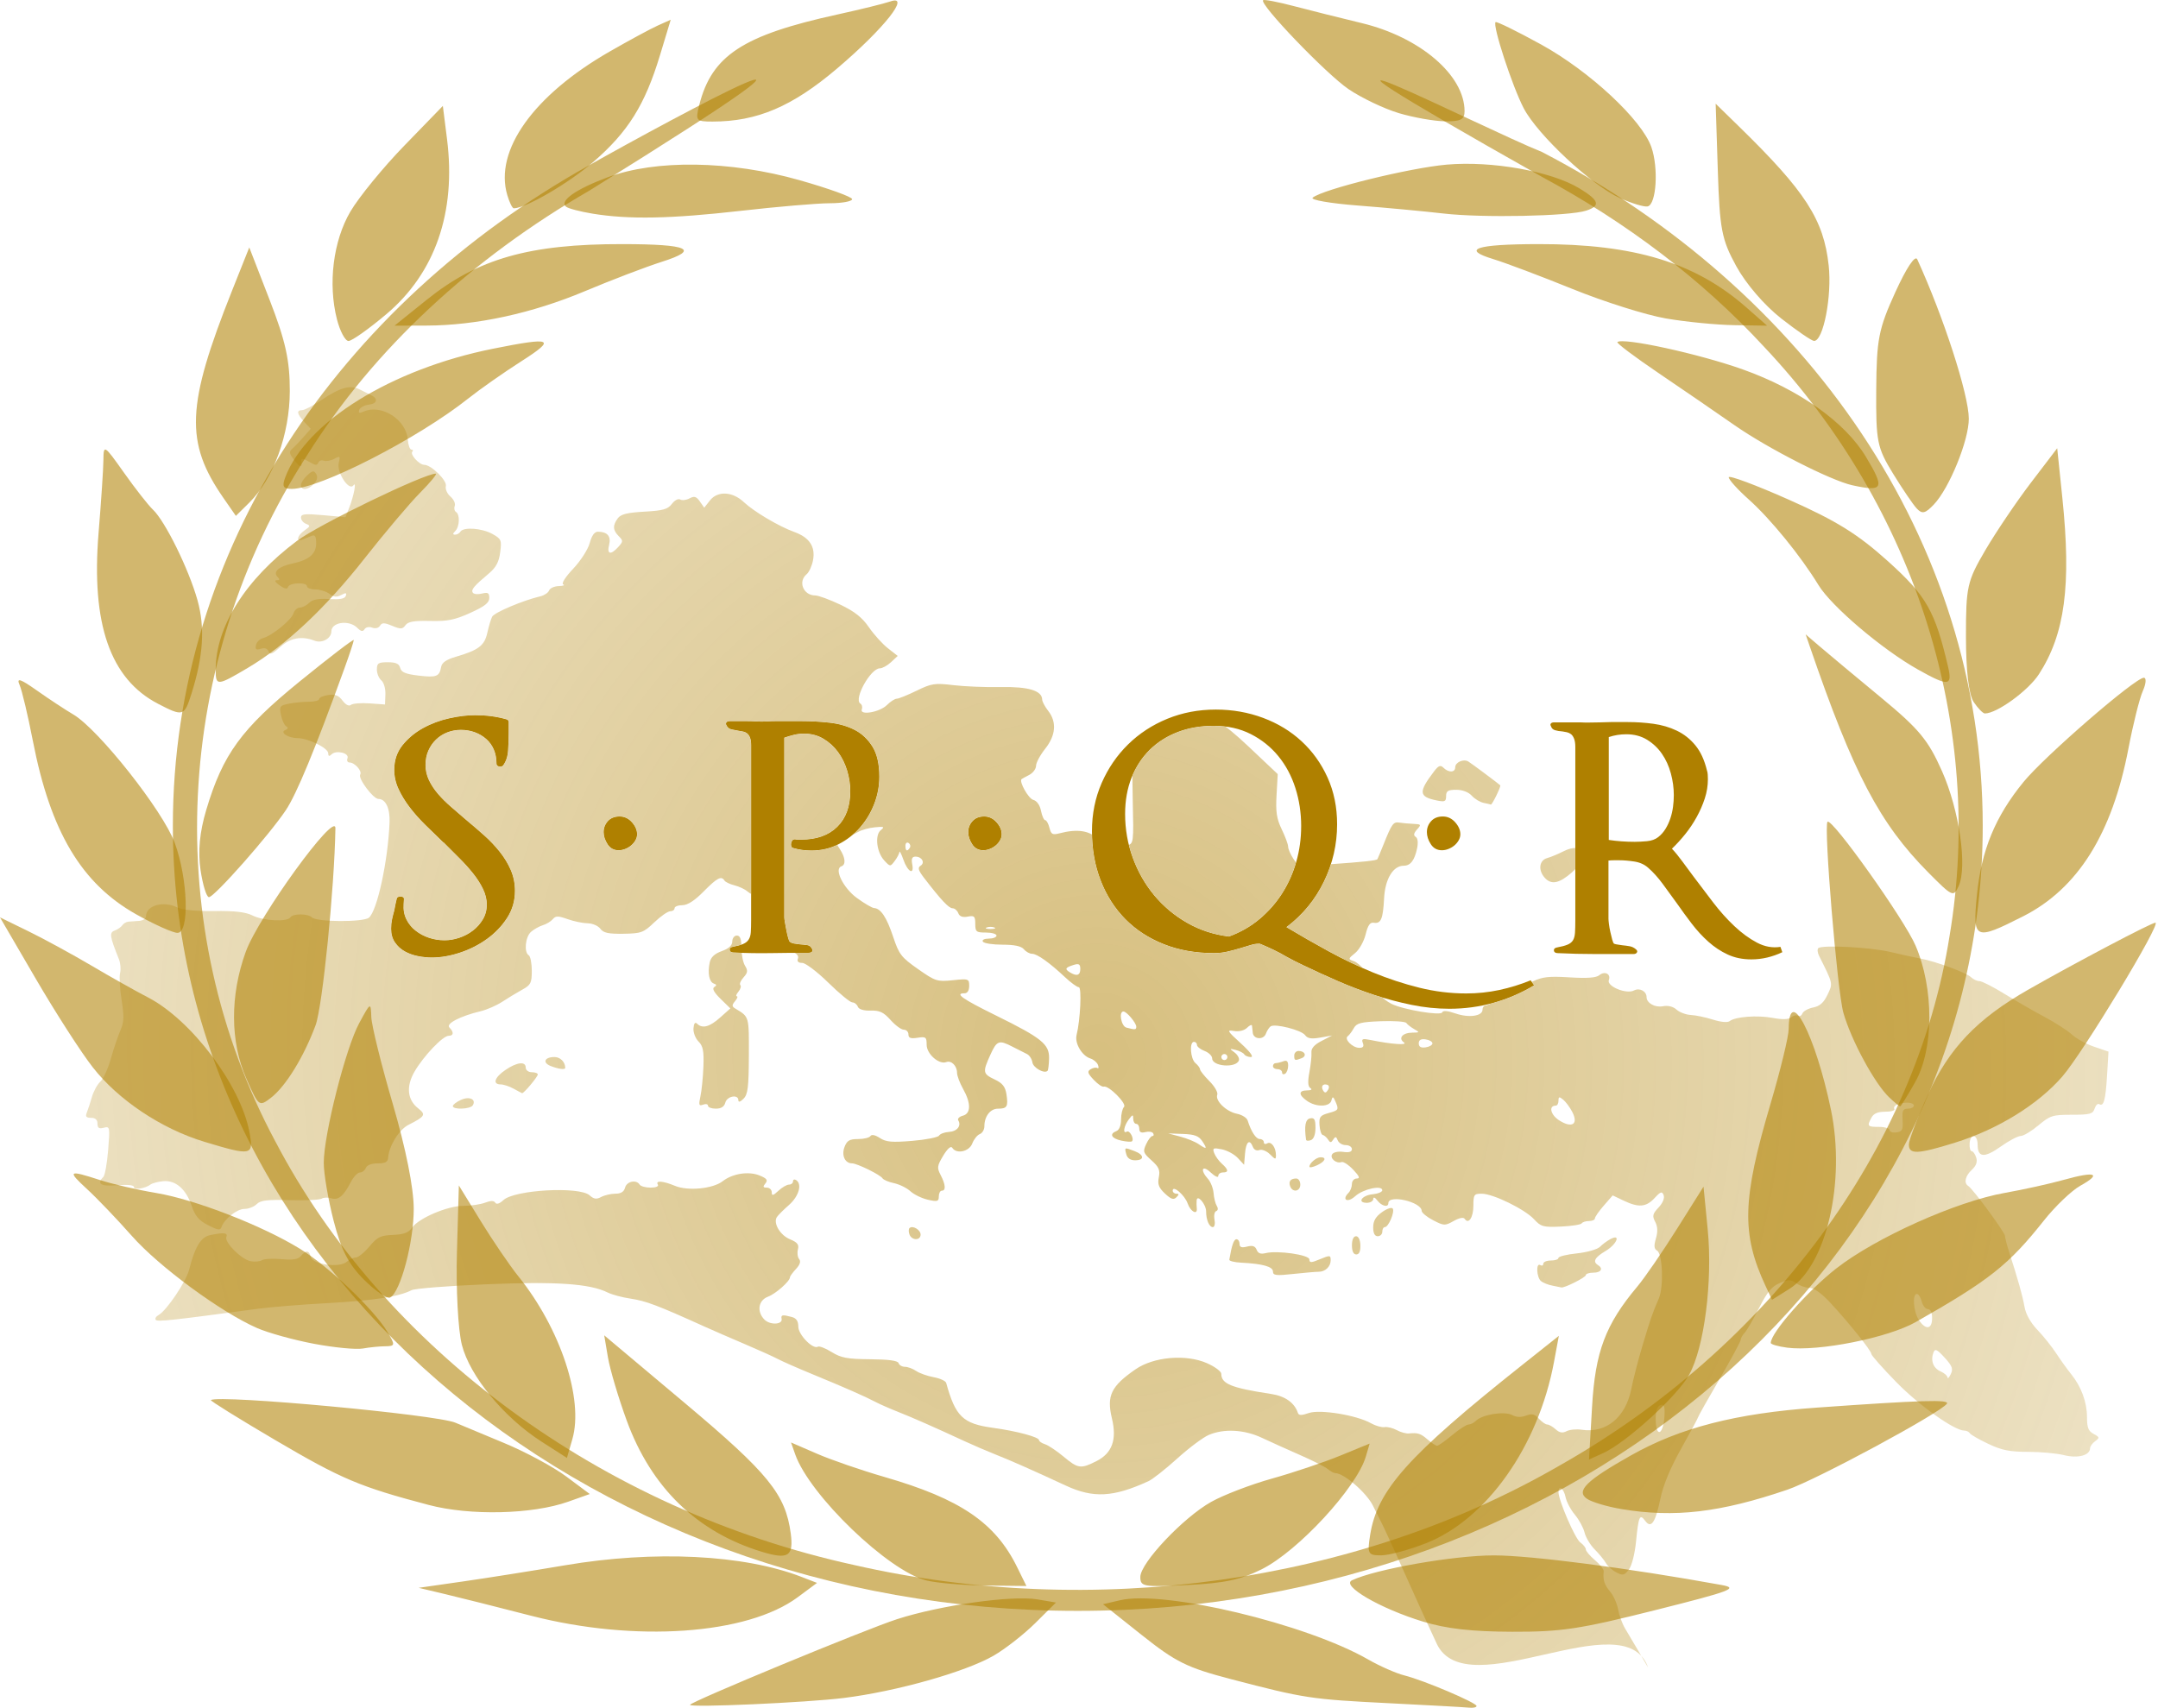
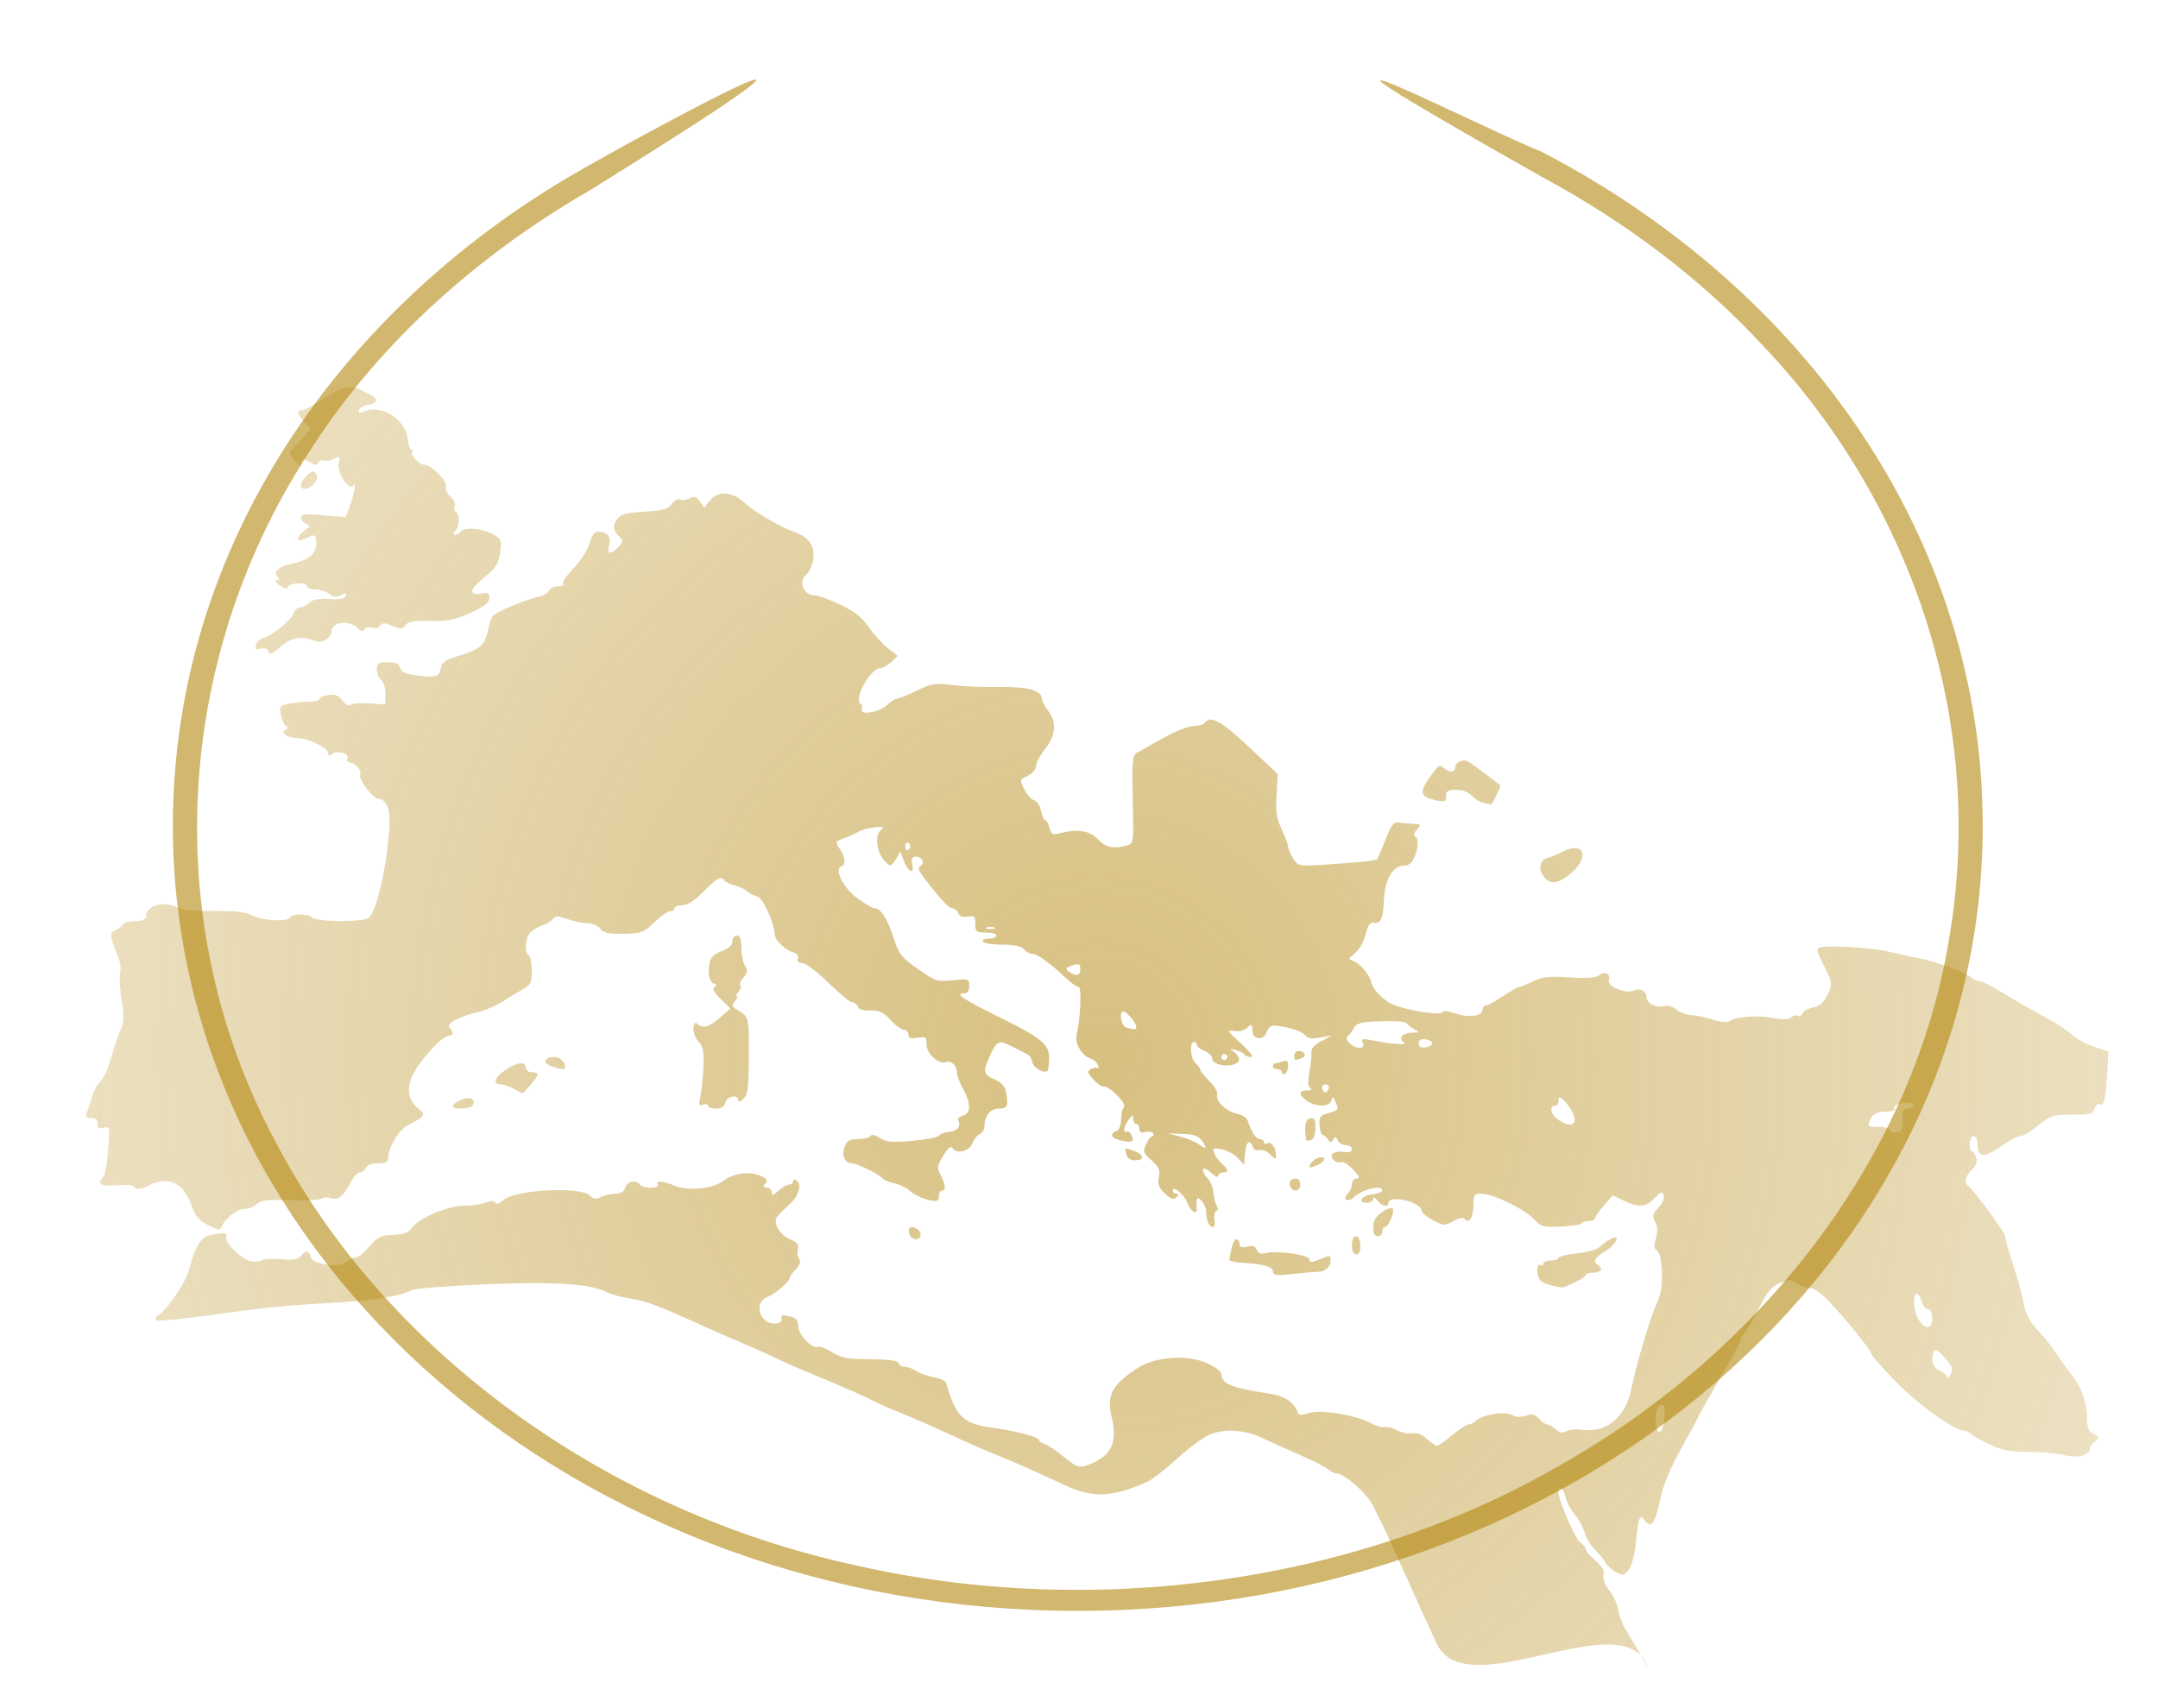
<svg xmlns="http://www.w3.org/2000/svg" xmlns:ns1="http://www.inkscape.org/namespaces/inkscape" xmlns:ns2="http://sodipodi.sourceforge.net/DTD/sodipodi-0.dtd" xmlns:xlink="http://www.w3.org/1999/xlink" width="289.269" height="228.999" id="svg2" ns1:version="0.48.2 r9819" ns2:docname="Roman_SPQR_banner.svg">
  <defs id="Defs">
    <linearGradient id="linearGradient7866">
      <stop id="stop7868" style="stop-color:#af8000;stop-opacity:1" offset="0" />
      <stop id="stop7870" style="stop-color:#af8000;stop-opacity:0" offset="1" />
    </linearGradient>
    <radialGradient cx="437.301" cy="620.937" r="199.121" fx="437.301" fy="620.937" id="radialGradient2516" xlink:href="#linearGradient7866" gradientUnits="userSpaceOnUse" gradientTransform="matrix(1.319,-0.35,0.358,1.349,-651.838,-542.86)" />
    <filter id="filter3277" x="-0.073" width="1.146" y="-0.339" height="1.678" color-interpolation-filters="sRGB">
      <feGaussianBlur ns1:collect="always" stdDeviation="5.665" id="feGaussianBlur3279" />
    </filter>
    <radialGradient cx="437.301" cy="620.937" r="199.121" fx="437.301" fy="620.937" id="radialGradient3911" xlink:href="#linearGradient7866" gradientUnits="userSpaceOnUse" gradientTransform="matrix(1.319,-0.35,0.358,1.349,-649.473,-553.003)" />
    <radialGradient cx="437.301" cy="620.937" r="199.121" fx="437.301" fy="620.937" id="radialGradient3908" xlink:href="#linearGradient7866" gradientUnits="userSpaceOnUse" gradientTransform="matrix(1.319,-0.35,0.358,1.349,-649.473,-553.003)" />
    <radialGradient cx="437.301" cy="620.937" r="199.121" fx="437.301" fy="620.937" id="radialGradient3904" xlink:href="#linearGradient7866" gradientUnits="userSpaceOnUse" gradientTransform="matrix(1.319,-0.35,0.358,1.349,-649.473,-553.003)" />
    <radialGradient cx="437.301" cy="620.937" r="199.121" fx="437.301" fy="620.937" id="radialGradient3890" xlink:href="#linearGradient7866" gradientUnits="userSpaceOnUse" gradientTransform="matrix(1.319,-0.35,0.358,1.349,-860.54,-750.2)" />
    <filter id="filter3242" color-interpolation-filters="sRGB">
      <feGaussianBlur ns1:collect="always" stdDeviation="6.429" id="feGaussianBlur3244" />
    </filter>
    <filter id="filter3262" x="-0.238" width="1.475" y="-0.253" height="1.506" color-interpolation-filters="sRGB">
      <feGaussianBlur ns1:collect="always" stdDeviation="1.068" id="feGaussianBlur3264" />
    </filter>
    <filter id="filter3266" x="-0.197" width="1.394" y="-0.196" height="1.391" color-interpolation-filters="sRGB">
      <feGaussianBlur ns1:collect="always" stdDeviation="1.068" id="feGaussianBlur3268" />
    </filter>
    <filter id="filter3270" x="-0.206" width="1.412" y="-0.253" height="1.506" color-interpolation-filters="sRGB">
      <feGaussianBlur ns1:collect="always" stdDeviation="1.068" id="feGaussianBlur3272" />
    </filter>
    <filter id="filter3274" x="-0.254" width="1.508" y="-0.247" height="1.494" color-interpolation-filters="sRGB">
      <feGaussianBlur ns1:collect="always" stdDeviation="1.068" id="feGaussianBlur3276" />
    </filter>
    <filter height="1.678" y="-0.339" width="1.146" x="-0.073" id="filter4348" color-interpolation-filters="sRGB">
      <feGaussianBlur id="feGaussianBlur4350" stdDeviation="5.665" ns1:collect="always" />
    </filter>
    <radialGradient cx="437.301" cy="620.937" r="199.121" fx="437.301" fy="620.937" id="radialGradient4346" xlink:href="#linearGradient7866" gradientUnits="userSpaceOnUse" gradientTransform="matrix(1.319,-0.35,0.358,1.349,-649.473,-553.003)" />
    <linearGradient id="linearGradient4340">
      <stop id="stop4342" style="stop-color:#af8000;stop-opacity:1" offset="0" />
      <stop id="stop4344" style="stop-color:#af8000;stop-opacity:0" offset="1" />
    </linearGradient>
    <radialGradient cx="437.301" cy="620.937" r="199.121" fx="437.301" fy="620.937" id="radialGradient4413" xlink:href="#linearGradient7866" gradientUnits="userSpaceOnUse" gradientTransform="matrix(1.319,-0.35,0.358,1.349,-860.54,-750.2)" />
    <radialGradient cx="437.301" cy="620.937" r="199.121" fx="437.301" fy="620.937" id="radialGradient4415" xlink:href="#linearGradient7866" gradientUnits="userSpaceOnUse" gradientTransform="matrix(1.319,-0.35,0.358,1.349,-860.54,-750.2)" />
  </defs>
  <path d="m 192.572,220.335 c -0.699,-1.477 -2.459,-5.343 -3.911,-8.59 -1.452,-3.247 -2.868,-6.362 -3.146,-6.922 -0.278,-0.56 -0.946,-1.898 -1.484,-2.973 -0.88,-1.758 -3.894,-4.356 -5.054,-4.356 -0.187,0 -0.629,-0.241 -0.982,-0.535 -0.354,-0.294 -2.017,-1.137 -3.697,-1.873 -1.68,-0.736 -3.988,-1.778 -5.13,-2.315 -2.374,-1.117 -5.081,-1.267 -7.137,-0.395 -0.755,0.32 -2.656,1.742 -4.223,3.16 -1.568,1.418 -3.308,2.788 -3.868,3.044 -4.716,2.161 -7.391,2.301 -11.094,0.581 -4.42,-2.053 -7.367,-3.358 -9.442,-4.178 -1.105,-0.437 -2.938,-1.225 -4.072,-1.75 -4.05,-1.876 -6.978,-3.168 -8.969,-3.955 -1.111,-0.439 -2.486,-1.045 -3.054,-1.346 -1.341,-0.71 -4.035,-1.894 -8.461,-3.718 -1.961,-0.808 -4.023,-1.715 -4.583,-2.016 -0.56,-0.301 -2.575,-1.21 -4.479,-2.02 -1.903,-0.81 -4.285,-1.847 -5.293,-2.302 -6.424,-2.906 -7.893,-3.461 -9.992,-3.776 -1.105,-0.166 -2.469,-0.531 -3.032,-0.812 -2.392,-1.195 -6.912,-1.501 -16.328,-1.106 -5.058,0.212 -9.547,0.567 -9.975,0.789 -1.673,0.868 -5.112,1.4 -11.161,1.728 -3.471,0.188 -7.685,0.528 -9.365,0.755 -11.494,1.552 -13.483,1.771 -13.746,1.508 -0.162,-0.162 0.007,-0.463 0.375,-0.669 1.066,-0.597 3.671,-4.464 4.077,-6.053 0.8,-3.13 1.587,-4.409 2.873,-4.666 1.84,-0.368 2.345,-0.302 2.123,0.277 -0.273,0.711 2.032,3.002 3.256,3.236 0.544,0.104 1.229,0.041 1.523,-0.14 0.293,-0.181 1.472,-0.243 2.618,-0.137 1.545,0.143 2.218,0.033 2.597,-0.423 0.68,-0.82 1.089,-0.777 1.329,0.139 0.265,1.015 3.862,1.489 4.815,0.635 0.354,-0.317 0.903,-0.576 1.221,-0.576 0.318,2e-5 1.135,-0.663 1.816,-1.473 1.071,-1.276 1.495,-1.484 3.167,-1.554 1.463,-0.062 2.08,-0.296 2.551,-0.968 0.9,-1.285 4.755,-2.926 6.874,-2.926 0.987,0 2.294,-0.19 2.906,-0.423 0.77,-0.293 1.193,-0.292 1.374,5.9e-4 0.164,0.266 0.569,0.137 1.087,-0.345 1.493,-1.391 10.202,-1.873 11.564,-0.64 0.564,0.51 0.911,0.559 1.548,0.218 0.452,-0.242 1.309,-0.44 1.904,-0.44 0.74,0 1.15,-0.258 1.296,-0.814 0.221,-0.847 1.512,-1.116 1.95,-0.407 0.138,0.224 0.801,0.407 1.473,0.407 0.711,0 1.116,-0.17 0.97,-0.407 -0.358,-0.579 0.687,-0.504 2.291,0.166 1.735,0.724 5.091,0.398 6.402,-0.621 1.332,-1.036 3.494,-1.367 4.96,-0.76 0.969,0.402 1.126,0.621 0.758,1.064 -0.36,0.434 -0.317,0.559 0.197,0.559 0.363,0 0.661,0.282 0.661,0.627 0,0.502 0.177,0.462 0.891,-0.204 0.49,-0.457 1.131,-0.83 1.425,-0.83 0.294,0 0.534,-0.194 0.534,-0.431 0,-0.237 0.183,-0.318 0.407,-0.18 0.852,0.527 0.385,2.174 -0.949,3.345 -0.746,0.655 -1.48,1.391 -1.632,1.637 -0.501,0.811 0.455,2.415 1.763,2.956 1,0.414 1.238,0.719 1.069,1.366 -0.12,0.458 -0.045,1.04 0.165,1.294 0.252,0.303 0.107,0.758 -0.424,1.327 -0.444,0.476 -0.807,0.973 -0.807,1.105 0,0.534 -1.906,2.22 -2.952,2.613 -1.3,0.488 -1.527,2.01 -0.458,3.079 0.743,0.743 2.447,0.666 2.29,-0.104 -0.113,-0.555 0.107,-0.596 1.374,-0.256 0.602,0.162 0.865,0.556 0.865,1.295 0,1.088 1.966,3.094 2.63,2.684 0.185,-0.114 1.015,0.211 1.844,0.724 1.265,0.782 2.095,0.936 5.155,0.96 2.476,0.019 3.7,0.186 3.812,0.522 0.091,0.272 0.475,0.494 0.855,0.494 0.379,0 1.051,0.249 1.493,0.553 0.442,0.304 1.5,0.681 2.351,0.837 0.852,0.156 1.609,0.503 1.682,0.77 1.242,4.504 2.241,5.467 6.235,6.013 3.197,0.437 6.21,1.243 6.21,1.66 0,0.16 0.362,0.406 0.805,0.546 0.443,0.141 1.56,0.886 2.481,1.656 1.948,1.628 2.312,1.677 4.431,0.596 2.087,-1.065 2.737,-2.865 2.056,-5.702 -0.734,-3.058 -0.122,-4.329 3.173,-6.603 2.44,-1.683 6.772,-2.049 9.574,-0.81 1.05,0.464 1.909,1.101 1.909,1.415 0,1.352 1.339,1.895 6.683,2.707 1.877,0.285 3.133,1.175 3.589,2.542 0.117,0.35 0.486,0.354 1.456,0.016 1.501,-0.523 6.405,0.28 8.329,1.364 0.618,0.348 1.442,0.584 1.832,0.524 0.39,-0.06 1.129,0.123 1.641,0.405 0.513,0.282 1.246,0.482 1.629,0.444 1.199,-0.12 1.563,3.9e-4 2.529,0.838 0.516,0.448 1.077,0.814 1.245,0.814 0.168,0 1.074,-0.641 2.012,-1.425 0.938,-0.784 1.927,-1.425 2.196,-1.425 0.27,0 0.709,-0.218 0.975,-0.484 0.87,-0.87 3.843,-1.341 4.898,-0.776 0.551,0.295 1.176,0.317 1.839,0.065 0.795,-0.302 1.153,-0.217 1.718,0.407 0.393,0.434 0.9,0.789 1.128,0.789 0.228,0 0.734,0.289 1.125,0.643 0.512,0.464 0.919,0.534 1.457,0.252 0.411,-0.215 1.328,-0.302 2.039,-0.194 3.27,0.497 5.888,-1.662 6.643,-5.481 0.255,-1.29 0.93,-3.903 1.499,-5.807 1.081,-3.614 1.318,-4.297 2.189,-6.311 0.669,-1.548 0.507,-5.993 -0.234,-6.417 -0.406,-0.232 -0.445,-0.637 -0.156,-1.629 0.267,-0.915 0.236,-1.601 -0.099,-2.237 -0.413,-0.784 -0.347,-1.063 0.452,-1.913 0.561,-0.597 0.835,-1.258 0.684,-1.652 -0.213,-0.556 -0.399,-0.497 -1.218,0.386 -1.132,1.222 -2.129,1.304 -4.145,0.343 l -1.468,-0.7 -1.193,1.366 c -0.656,0.751 -1.193,1.524 -1.193,1.718 0,0.194 -0.356,0.352 -0.79,0.352 -0.435,0 -0.877,0.141 -0.984,0.313 -0.106,0.172 -1.358,0.365 -2.782,0.429 -2.361,0.106 -2.677,0.02 -3.597,-0.977 -1.243,-1.348 -5.498,-3.429 -7.014,-3.429 -1.032,-3e-4 -1.12,0.125 -1.12,1.604 0,1.571 -0.65,2.556 -1.165,1.766 -0.159,-0.244 -0.735,-0.13 -1.481,0.291 -1.161,0.655 -1.297,0.65 -2.748,-0.102 -0.84,-0.435 -1.532,-1.002 -1.537,-1.259 -0.027,-1.205 -4.468,-2.234 -4.468,-1.035 0,0.616 -0.899,0.402 -1.469,-0.349 -0.33,-0.435 -0.546,-0.514 -0.554,-0.204 -0.007,0.28 -0.395,0.509 -0.861,0.509 -1.349,0 -0.669,-1.003 0.778,-1.145 0.711,-0.07 1.292,-0.311 1.292,-0.535 0,-0.735 -2.572,-0.172 -3.628,0.794 -1.018,0.931 -1.857,0.508 -0.896,-0.452 0.249,-0.249 0.453,-0.783 0.453,-1.186 0,-0.403 0.29,-0.733 0.645,-0.733 0.481,0 0.36,-0.302 -0.472,-1.184 -0.615,-0.651 -1.317,-1.111 -1.561,-1.022 -0.694,0.253 -1.601,-0.498 -1.262,-1.045 0.17,-0.275 0.822,-0.416 1.477,-0.32 0.79,0.116 1.173,-0.004 1.173,-0.368 0,-0.297 -0.372,-0.54 -0.827,-0.54 -0.455,0 -0.938,-0.29 -1.075,-0.645 -0.2,-0.52 -0.315,-0.54 -0.598,-0.102 -0.292,0.453 -0.409,0.452 -0.701,-6.4e-4 -0.193,-0.299 -0.511,-0.574 -0.707,-0.611 -0.196,-0.037 -0.392,-0.633 -0.436,-1.325 -0.071,-1.106 0.084,-1.303 1.273,-1.629 1.25,-0.342 1.321,-0.448 0.929,-1.388 -0.348,-0.835 -0.455,-0.89 -0.596,-0.305 -0.218,0.904 -2.037,0.948 -3.278,0.079 -1.16,-0.812 -1.155,-1.4 0.011,-1.408 0.555,-0.004 0.729,-0.125 0.441,-0.308 -0.333,-0.212 -0.372,-0.85 -0.132,-2.14 0.189,-1.011 0.311,-2.199 0.271,-2.641 -0.049,-0.545 0.387,-1.04 1.353,-1.538 l 1.425,-0.735 -1.592,0.281 c -1.194,0.211 -1.704,0.127 -2.042,-0.334 -0.493,-0.674 -4.016,-1.572 -4.607,-1.174 -0.203,0.137 -0.493,0.583 -0.644,0.991 -0.32,0.867 -1.675,0.76 -1.757,-0.139 -0.03,-0.332 -0.076,-0.755 -0.102,-0.939 -0.026,-0.184 -0.323,-0.059 -0.66,0.278 -0.364,0.364 -1.066,0.54 -1.73,0.433 -1.033,-0.166 -0.966,-0.04 0.892,1.656 1.253,1.144 1.761,1.835 1.347,1.835 -0.365,0 -0.763,-0.161 -0.884,-0.358 -0.122,-0.197 -0.636,-0.463 -1.144,-0.59 -0.868,-0.219 -0.878,-0.199 -0.167,0.332 0.415,0.311 0.68,0.789 0.589,1.064 -0.354,1.062 -3.583,0.826 -3.583,-0.262 0,-0.337 -0.458,-0.787 -1.018,-1 -0.56,-0.213 -1.018,-0.575 -1.018,-0.804 0,-0.229 -0.183,-0.417 -0.407,-0.417 -0.639,0 -0.476,2.286 0.204,2.85 0.336,0.279 0.611,0.654 0.611,0.833 0,0.179 0.568,0.894 1.262,1.588 0.694,0.694 1.165,1.512 1.048,1.819 -0.307,0.801 1.209,2.266 2.643,2.553 0.674,0.135 1.318,0.54 1.431,0.9 0.47,1.497 1.117,2.487 1.626,2.487 0.298,0 0.542,0.194 0.542,0.431 0,0.237 0.204,0.305 0.453,0.151 0.525,-0.324 1.161,0.521 1.17,1.555 0.006,0.647 -0.068,0.638 -0.799,-0.092 -0.443,-0.443 -1.083,-0.699 -1.422,-0.568 -0.357,0.137 -0.722,-0.038 -0.867,-0.416 -0.431,-1.122 -0.923,-0.717 -1.055,0.869 l -0.126,1.522 -0.84,-0.906 c -0.462,-0.498 -1.427,-1.024 -2.145,-1.167 -1.156,-0.231 -1.272,-0.173 -1.021,0.504 0.156,0.421 0.618,1.061 1.025,1.423 0.901,0.801 0.942,1.174 0.13,1.174 -0.336,0 -0.611,0.215 -0.611,0.478 0,0.263 -0.458,0.048 -1.018,-0.478 -1.144,-1.075 -1.452,-0.34 -0.361,0.865 0.361,0.399 0.698,1.254 0.749,1.899 0.051,0.645 0.246,1.422 0.433,1.725 0.2,0.323 0.167,0.61 -0.079,0.692 -0.231,0.077 -0.334,0.592 -0.228,1.144 0.106,0.552 0.007,1.004 -0.219,1.004 -0.488,0 -0.905,-0.968 -0.905,-2.098 0,-0.962 -1.192,-2.364 -1.27,-1.494 -0.026,0.296 -0.018,0.767 0.018,1.047 0.128,0.983 -0.831,0.497 -1.22,-0.619 -0.394,-1.13 -2.007,-2.517 -2.007,-1.725 0,0.226 0.22,0.411 0.489,0.411 0.377,0 0.378,0.11 0.005,0.483 -0.373,0.373 -0.724,0.257 -1.537,-0.507 -0.828,-0.778 -1.003,-1.244 -0.817,-2.175 0.193,-0.965 0.011,-1.387 -0.982,-2.273 -1.114,-0.995 -1.176,-1.181 -0.715,-2.173 0.277,-0.597 0.652,-1.086 0.833,-1.088 0.181,-0.002 0.227,-0.169 0.101,-0.372 -0.125,-0.203 -0.594,-0.273 -1.042,-0.156 -0.566,0.148 -0.814,0.012 -0.814,-0.445 0,-0.362 -0.183,-0.658 -0.407,-0.658 -0.224,0 -0.407,-0.31 -0.407,-0.689 0,-0.6 -0.076,-0.587 -0.598,0.102 -0.658,0.87 -0.836,1.987 -0.259,1.631 0.377,-0.233 1.019,0.965 0.692,1.292 -0.101,0.101 -0.747,0.06 -1.435,-0.091 -1.337,-0.294 -1.639,-0.901 -0.64,-1.284 0.366,-0.141 0.611,-0.754 0.611,-1.534 0,-0.715 0.177,-1.477 0.393,-1.693 0.429,-0.429 -2.078,-2.94 -2.721,-2.726 -0.201,0.067 -0.808,-0.349 -1.349,-0.925 -0.809,-0.861 -0.881,-1.111 -0.403,-1.406 0.319,-0.197 0.725,-0.27 0.901,-0.161 0.176,0.109 0.214,-0.08 0.084,-0.419 -0.13,-0.339 -0.591,-0.729 -1.024,-0.866 -1.135,-0.36 -2.12,-2.049 -1.841,-3.158 0.503,-2.005 0.706,-6.395 0.295,-6.395 -0.228,0 -1.049,-0.595 -1.824,-1.323 -2.106,-1.976 -3.763,-3.155 -4.434,-3.155 -0.329,0 -0.826,-0.275 -1.105,-0.611 -0.344,-0.415 -1.267,-0.611 -2.876,-0.611 -1.303,0 -2.482,-0.183 -2.621,-0.407 -0.143,-0.231 0.199,-0.407 0.79,-0.407 0.573,0 1.042,-0.183 1.042,-0.407 0,-0.224 -0.641,-0.407 -1.425,-0.407 -1.297,0 -1.425,-0.105 -1.425,-1.165 0,-1.022 -0.125,-1.141 -1.013,-0.971 -0.685,0.131 -1.094,-0.019 -1.265,-0.464 -0.139,-0.361 -0.488,-0.657 -0.777,-0.657 -0.494,0 -1.553,-1.133 -3.828,-4.095 -0.75,-0.976 -0.857,-1.351 -0.457,-1.598 0.645,-0.398 0.191,-1.228 -0.671,-1.228 -0.46,0 -0.58,0.285 -0.437,1.034 0.29,1.516 -0.615,1.021 -1.199,-0.657 -0.267,-0.767 -0.502,-1.211 -0.522,-0.987 -0.02,0.224 -0.305,0.763 -0.633,1.197 -0.589,0.779 -0.608,0.778 -1.384,-0.055 -1.047,-1.124 -1.309,-3.425 -0.466,-4.094 0.539,-0.428 0.414,-0.487 -0.784,-0.373 -0.784,0.075 -1.792,0.349 -2.239,0.61 -0.448,0.261 -1.337,0.66 -1.977,0.888 -1.126,0.401 -1.142,0.445 -0.509,1.411 0.757,1.155 0.844,2.116 0.211,2.327 -1.012,0.337 0.259,2.919 2.092,4.251 0.996,0.724 2.027,1.328 2.291,1.343 0.901,0.051 1.688,1.235 2.556,3.842 0.79,2.373 1.088,2.761 3.331,4.334 2.34,1.641 2.574,1.717 4.665,1.501 2.121,-0.219 2.201,-0.191 2.201,0.761 0,0.607 -0.236,0.988 -0.611,0.988 -1.386,0 -0.354,0.733 4.178,2.967 6.189,3.05 7.195,3.867 7.14,5.794 -0.023,0.811 -0.113,1.547 -0.201,1.634 -0.431,0.431 -1.925,-0.401 -2.035,-1.132 -0.069,-0.458 -0.4,-0.963 -0.735,-1.122 -0.336,-0.159 -1.189,-0.59 -1.895,-0.958 -1.849,-0.962 -2.128,-0.864 -3.002,1.062 -1.058,2.33 -1.019,2.553 0.575,3.31 1.052,0.499 1.426,0.968 1.58,1.98 0.252,1.659 0.089,1.937 -1.136,1.937 -1.035,0 -1.823,1.025 -1.823,2.373 0,0.439 -0.278,0.904 -0.617,1.034 -0.339,0.13 -0.793,0.699 -1.008,1.265 -0.416,1.093 -2.135,1.455 -2.685,0.566 -0.177,-0.286 -0.635,0.117 -1.202,1.056 -0.824,1.366 -0.86,1.626 -0.352,2.6 0.666,1.277 0.73,2.1 0.162,2.1 -0.224,0 -0.407,0.347 -0.407,0.771 0,0.675 -0.182,0.73 -1.464,0.441 -0.805,-0.182 -1.859,-0.692 -2.341,-1.135 -0.482,-0.442 -1.47,-0.93 -2.195,-1.083 -0.725,-0.153 -1.424,-0.449 -1.553,-0.658 -0.289,-0.468 -3.414,-2.001 -4.077,-2.001 -0.948,0 -1.439,-1.063 -1.01,-2.19 0.33,-0.868 0.669,-1.067 1.817,-1.067 0.776,0 1.523,-0.181 1.66,-0.403 0.152,-0.246 0.642,-0.145 1.261,0.261 0.828,0.543 1.619,0.613 4.342,0.386 1.831,-0.153 3.449,-0.471 3.595,-0.708 0.146,-0.237 0.746,-0.458 1.332,-0.492 1.08,-0.063 1.689,-0.824 1.24,-1.551 -0.135,-0.219 0.139,-0.498 0.609,-0.621 1.102,-0.288 1.118,-1.672 0.041,-3.59 -0.448,-0.797 -0.814,-1.774 -0.814,-2.17 0,-0.93 -0.766,-1.691 -1.442,-1.431 -0.971,0.373 -2.63,-1.086 -2.63,-2.313 0,-1.037 -0.109,-1.122 -1.221,-0.947 -0.917,0.145 -1.221,0.034 -1.221,-0.443 0,-0.349 -0.277,-0.635 -0.616,-0.635 -0.339,0 -1.141,-0.587 -1.781,-1.304 -0.935,-1.046 -1.462,-1.295 -2.669,-1.261 -0.947,0.027 -1.585,-0.169 -1.723,-0.529 -0.121,-0.314 -0.452,-0.571 -0.737,-0.571 -0.285,0 -1.733,-1.191 -3.217,-2.647 -1.485,-1.456 -3.058,-2.647 -3.497,-2.647 -0.519,0 -0.721,-0.2 -0.578,-0.574 0.134,-0.35 -0.125,-0.684 -0.664,-0.855 -1.088,-0.345 -2.432,-1.646 -2.432,-2.353 0,-1.4 -1.616,-4.982 -2.308,-5.116 -0.41,-0.079 -1.02,-0.385 -1.356,-0.681 -0.336,-0.295 -1.116,-0.663 -1.734,-0.817 -0.618,-0.154 -1.224,-0.443 -1.347,-0.642 -0.414,-0.671 -0.987,-0.37 -2.801,1.47 -1.206,1.223 -2.152,1.832 -2.848,1.832 -0.573,0 -1.042,0.183 -1.042,0.407 0,0.224 -0.262,0.407 -0.582,0.407 -0.32,0 -1.282,0.669 -2.138,1.488 -1.441,1.378 -1.746,1.491 -4.133,1.527 -2.015,0.031 -2.691,-0.116 -3.099,-0.673 -0.287,-0.392 -1.051,-0.721 -1.698,-0.73 -0.647,-0.01 -1.86,-0.262 -2.696,-0.56 -1.266,-0.452 -1.594,-0.452 -1.971,0.002 -0.248,0.299 -0.847,0.665 -1.331,0.812 -0.484,0.147 -1.2,0.549 -1.592,0.893 -0.769,0.675 -0.969,2.736 -0.305,3.146 0.224,0.138 0.407,1.074 0.407,2.079 0,1.625 -0.14,1.904 -1.268,2.521 -0.697,0.381 -1.898,1.107 -2.669,1.613 -0.771,0.506 -2.078,1.081 -2.905,1.278 -2.747,0.656 -4.713,1.678 -4.204,2.187 0.625,0.625 0.58,1.112 -0.104,1.112 -0.764,0 -3.315,2.669 -4.539,4.749 -1.185,2.014 -1.014,3.821 0.47,4.989 1.062,0.835 0.922,1.068 -1.318,2.205 -1.249,0.634 -2.595,2.797 -2.713,4.36 -0.047,0.621 -0.361,0.799 -1.411,0.799 -0.825,0 -1.442,0.238 -1.586,0.611 -0.129,0.336 -0.485,0.611 -0.791,0.611 -0.306,0 -0.86,0.587 -1.231,1.303 -0.97,1.877 -1.667,2.455 -2.599,2.159 -0.447,-0.142 -1.035,-0.12 -1.308,0.049 -0.273,0.169 -2.197,0.257 -4.275,0.197 -3.007,-0.087 -3.91,0.021 -4.422,0.534 -0.354,0.354 -1.097,0.644 -1.651,0.644 -1,0 -2.713,1.362 -3.074,2.443 -0.152,0.457 -0.496,0.406 -1.791,-0.261 -1.251,-0.645 -1.736,-1.22 -2.213,-2.624 -0.764,-2.248 -2.169,-3.446 -3.842,-3.273 -0.686,0.07 -1.43,0.268 -1.654,0.438 -0.714,0.543 -2.239,0.773 -2.239,0.339 0,-0.26 -0.854,-0.349 -2.239,-0.234 -2.2,0.182 -2.795,-0.178 -1.854,-1.123 0.212,-0.213 0.501,-1.832 0.643,-3.598 0.249,-3.109 0.23,-3.204 -0.589,-2.99 -0.638,0.167 -0.846,0.031 -0.846,-0.555 0,-0.518 -0.285,-0.776 -0.858,-0.776 -0.657,0 -0.79,-0.167 -0.567,-0.713 0.16,-0.392 0.472,-1.338 0.692,-2.103 0.22,-0.765 0.725,-1.681 1.122,-2.036 0.397,-0.355 1.032,-1.745 1.412,-3.088 0.379,-1.344 0.956,-3.049 1.281,-3.789 0.478,-1.09 0.508,-1.862 0.157,-4.058 -0.238,-1.492 -0.331,-3.12 -0.206,-3.618 0.125,-0.498 0.058,-1.329 -0.149,-1.846 -1.271,-3.177 -1.325,-3.587 -0.512,-3.887 0.374,-0.138 0.81,-0.445 0.969,-0.684 0.159,-0.238 0.525,-0.453 0.814,-0.477 0.289,-0.024 0.938,-0.071 1.442,-0.105 0.504,-0.034 0.916,-0.314 0.916,-0.623 0,-1.442 2.297,-2.097 4.168,-1.187 0.714,0.347 2.495,0.524 4.964,0.492 2.797,-0.036 4.207,0.129 5.158,0.603 1.451,0.724 4.659,0.88 5.051,0.245 0.328,-0.53 2.365,-0.526 2.896,0.005 0.627,0.627 6.892,0.657 7.64,0.036 1.106,-0.918 2.546,-7.549 2.765,-12.736 0.081,-1.912 -0.517,-3.185 -1.495,-3.185 -0.696,0 -2.753,-2.753 -2.438,-3.263 0.291,-0.471 -0.733,-1.623 -1.443,-1.623 -0.264,0 -0.382,-0.256 -0.262,-0.569 0.27,-0.704 -1.525,-1.132 -2.146,-0.511 -0.299,0.299 -0.431,0.251 -0.439,-0.162 -0.012,-0.696 -2.678,-2.013 -4.093,-2.022 -1.294,-0.008 -2.451,-0.773 -1.653,-1.092 0.378,-0.151 0.413,-0.31 0.108,-0.498 -0.246,-0.152 -0.559,-0.836 -0.696,-1.521 -0.23,-1.148 -0.147,-1.265 1.063,-1.507 0.721,-0.144 1.93,-0.262 2.686,-0.262 0.756,0 1.374,-0.162 1.374,-0.361 0,-0.199 0.548,-0.441 1.218,-0.54 0.922,-0.135 1.387,0.047 1.915,0.749 0.428,0.57 0.862,0.792 1.123,0.576 0.234,-0.194 1.359,-0.285 2.499,-0.203 l 2.072,0.149 0.051,-1.368 c 0.029,-0.762 -0.213,-1.588 -0.545,-1.864 -0.328,-0.272 -0.597,-0.931 -0.597,-1.463 0,-0.84 0.194,-0.968 1.463,-0.968 1.087,0 1.514,0.196 1.663,0.762 0.153,0.585 0.728,0.824 2.475,1.03 2.4,0.282 2.782,0.132 3.016,-1.181 0.101,-0.566 0.703,-0.977 1.974,-1.348 3.031,-0.884 3.832,-1.493 4.21,-3.2 0.19,-0.858 0.482,-1.834 0.65,-2.17 0.277,-0.556 4.136,-2.187 6.469,-2.735 0.522,-0.123 1.046,-0.474 1.163,-0.78 0.118,-0.306 0.698,-0.571 1.29,-0.589 0.592,-0.018 0.865,-0.119 0.606,-0.224 -0.274,-0.112 0.281,-0.987 1.334,-2.102 1.002,-1.061 1.987,-2.59 2.216,-3.44 0.274,-1.017 0.646,-1.528 1.109,-1.524 1.267,0.011 1.778,0.617 1.491,1.763 -0.321,1.279 0.214,1.403 1.226,0.285 0.664,-0.733 0.669,-0.849 0.063,-1.454 -0.796,-0.796 -0.83,-1.43 -0.128,-2.389 0.402,-0.55 1.259,-0.764 3.561,-0.892 2.507,-0.139 3.145,-0.319 3.69,-1.041 0.362,-0.48 0.863,-0.747 1.113,-0.592 0.25,0.155 0.814,0.089 1.253,-0.146 0.642,-0.343 0.914,-0.263 1.386,0.411 l 0.587,0.839 0.771,-0.981 c 1.022,-1.299 3.018,-1.202 4.527,0.222 1.364,1.286 4.716,3.27 6.796,4.021 2.01,0.726 2.829,1.968 2.49,3.775 -0.143,0.762 -0.53,1.61 -0.86,1.884 -1.189,0.987 -0.436,2.841 1.154,2.841 0.427,0 1.944,0.557 3.372,1.239 1.91,0.911 2.919,1.71 3.823,3.023 0.675,0.981 1.821,2.249 2.546,2.816 l 1.318,1.032 -0.892,0.831 c -0.491,0.457 -1.166,0.831 -1.499,0.831 -1.251,0 -3.55,4.147 -2.618,4.723 0.218,0.135 0.306,0.482 0.195,0.771 -0.331,0.861 2.399,0.396 3.37,-0.575 0.466,-0.466 1.059,-0.848 1.316,-0.848 0.258,0 1.455,-0.483 2.661,-1.073 2,-0.978 2.432,-1.044 4.927,-0.743 1.504,0.181 4.368,0.296 6.365,0.256 3.68,-0.074 5.518,0.48 5.539,1.671 0.005,0.275 0.367,0.958 0.805,1.517 1.17,1.496 1.027,3.285 -0.407,5.09 -0.672,0.845 -1.221,1.872 -1.221,2.281 0,0.409 -0.412,0.959 -0.916,1.221 -0.504,0.262 -0.963,0.514 -1.02,0.559 -0.379,0.302 0.915,2.615 1.557,2.783 0.484,0.127 0.889,0.695 1.043,1.466 0.138,0.692 0.392,1.259 0.564,1.259 0.172,0 0.428,0.461 0.569,1.023 0.222,0.883 0.409,0.983 1.367,0.733 2.381,-0.623 4.057,-0.362 5.132,0.798 1.025,1.106 2.042,1.329 3.85,0.845 0.947,-0.254 0.949,-0.268 0.814,-6.152 -0.113,-4.919 -0.034,-5.953 0.475,-6.233 0.336,-0.184 1.925,-1.078 3.532,-1.986 1.627,-0.919 3.466,-1.651 4.149,-1.651 0.676,0 1.341,-0.183 1.48,-0.407 0.691,-1.118 2.273,-0.263 5.961,3.223 l 3.841,3.63 -0.159,2.817 c -0.127,2.255 0.011,3.17 0.697,4.589 0.471,0.975 0.856,2.02 0.856,2.321 0,0.302 0.311,1.023 0.69,1.602 0.69,1.053 0.693,1.054 4.784,0.767 4.694,-0.328 6.368,-0.508 6.493,-0.698 0.048,-0.073 0.417,-0.958 0.82,-1.966 1.116,-2.793 1.313,-3.063 2.131,-2.931 0.417,0.067 1.263,0.144 1.879,0.17 1.038,0.044 1.074,0.1 0.482,0.753 -0.449,0.496 -0.503,0.79 -0.181,0.989 0.283,0.175 0.353,0.772 0.183,1.567 -0.341,1.596 -0.89,2.302 -1.788,2.302 -1.427,0 -2.498,1.779 -2.631,4.372 -0.143,2.778 -0.421,3.433 -1.388,3.273 -0.494,-0.082 -0.791,0.348 -1.089,1.572 -0.225,0.927 -0.858,2.048 -1.406,2.492 -0.948,0.767 -0.958,0.82 -0.204,1.074 0.854,0.287 2.247,1.984 2.381,2.901 0.115,0.787 1.473,2.216 2.686,2.828 1.558,0.786 6.651,1.642 6.817,1.146 0.089,-0.268 0.717,-0.216 1.767,0.146 1.805,0.622 3.632,0.366 3.632,-0.508 0,-0.312 0.202,-0.567 0.45,-0.567 0.247,0 1.264,-0.55 2.26,-1.221 0.995,-0.672 1.951,-1.221 2.124,-1.221 0.173,0 1.021,-0.344 1.886,-0.765 1.29,-0.628 2.178,-0.727 4.95,-0.554 2.345,0.146 3.562,0.058 3.98,-0.288 0.731,-0.607 1.594,-0.167 1.28,0.653 -0.319,0.832 2.358,1.935 3.376,1.39 0.742,-0.397 1.682,0.103 1.682,0.896 0,0.791 1.129,1.423 2.182,1.222 0.697,-0.133 1.373,0.032 1.833,0.449 0.401,0.363 1.265,0.687 1.92,0.721 0.655,0.034 1.991,0.314 2.968,0.623 1.07,0.338 1.961,0.417 2.239,0.199 0.76,-0.597 3.705,-0.816 5.773,-0.43 1.303,0.243 2.11,0.217 2.468,-0.08 0.292,-0.243 0.704,-0.335 0.914,-0.205 0.21,0.13 0.477,-0.011 0.594,-0.314 0.116,-0.303 0.765,-0.661 1.441,-0.797 0.894,-0.179 1.419,-0.644 1.922,-1.704 0.74,-1.559 0.772,-1.41 -1.134,-5.229 -0.206,-0.414 -0.254,-0.872 -0.106,-1.018 0.476,-0.469 6.994,-0.129 9.643,0.502 1.409,0.336 3.204,0.729 3.987,0.873 2.08,0.383 6.225,1.906 6.849,2.515 0.296,0.289 0.803,0.526 1.127,0.526 0.324,0 1.822,0.761 3.33,1.691 1.508,0.93 3.932,2.326 5.388,3.102 1.456,0.776 3.113,1.846 3.683,2.377 0.57,0.531 1.905,1.262 2.967,1.624 l 1.931,0.658 -0.193,3.21 c -0.198,3.299 -0.448,4.206 -1.058,3.829 -0.192,-0.119 -0.467,0.153 -0.61,0.604 -0.228,0.717 -0.611,0.82 -3.045,0.82 -2.586,0 -2.906,0.102 -4.49,1.425 -0.938,0.784 -2.01,1.425 -2.381,1.425 -0.371,0 -1.561,0.63 -2.643,1.399 -2.213,1.574 -3.119,1.51 -3.119,-0.221 0,-1.446 -0.994,-1.594 -1.077,-0.16 -0.032,0.56 0.093,1.018 0.278,1.018 0.185,0 0.458,0.382 0.606,0.85 0.186,0.586 0.005,1.097 -0.583,1.645 -0.898,0.837 -1.107,1.78 -0.479,2.167 0.616,0.38 4.92,6.237 4.92,6.694 0,0.233 0.253,1.208 0.561,2.168 1.201,3.733 1.802,5.878 2.063,7.366 0.17,0.97 0.812,2.113 1.716,3.054 0.794,0.827 1.923,2.236 2.509,3.132 0.586,0.896 1.49,2.155 2.009,2.797 1.371,1.696 2.136,3.77 2.136,5.788 0,1.4 0.185,1.867 0.888,2.243 0.814,0.436 0.831,0.516 0.204,0.975 -0.376,0.275 -0.684,0.703 -0.684,0.95 0,0.951 -1.642,1.386 -3.481,0.923 -0.971,-0.245 -3.145,-0.445 -4.832,-0.445 -2.465,0 -3.509,-0.21 -5.324,-1.069 -1.242,-0.588 -2.357,-1.229 -2.478,-1.425 -0.121,-0.196 -0.457,-0.356 -0.746,-0.356 -1.329,0 -6.035,-3.355 -9.096,-6.484 -1.847,-1.889 -3.359,-3.597 -3.359,-3.795 0,-0.432 -3.047,-4.226 -5.559,-6.923 -1.113,-1.194 -2.151,-1.934 -2.713,-1.934 -0.501,0 -1.301,-0.273 -1.777,-0.606 -0.751,-0.526 -1.047,-0.531 -2.228,-0.037 -1.058,0.442 -1.679,1.193 -2.778,3.355 -0.779,1.532 -1.649,3.027 -1.934,3.323 -0.285,0.296 -0.518,0.712 -0.518,0.925 0,0.213 -1.283,2.59 -2.85,5.284 -1.568,2.693 -2.85,4.973 -2.85,5.067 0,0.093 -1.009,1.969 -2.243,4.169 -1.498,2.672 -2.436,4.925 -2.826,6.79 -0.679,3.247 -1.236,4.052 -2.045,2.956 -0.722,-0.978 -0.885,-0.605 -1.219,2.785 -0.163,1.653 -0.569,3.24 -0.962,3.756 -0.595,0.782 -0.803,0.831 -1.658,0.395 -0.538,-0.274 -1.179,-0.847 -1.425,-1.273 -0.246,-0.426 -0.923,-1.25 -1.505,-1.832 -0.582,-0.582 -1.189,-1.595 -1.35,-2.252 -0.16,-0.657 -0.748,-1.736 -1.305,-2.398 -0.557,-0.662 -1.118,-1.728 -1.246,-2.369 -0.229,-1.143 -0.945,-1.647 -0.945,-0.664 0,1.112 2.224,6.253 2.919,6.75 0.41,0.293 0.745,0.717 0.745,0.942 0,0.226 0.553,0.876 1.229,1.445 0.676,0.569 1.204,1.244 1.173,1.501 -0.134,1.109 0.091,1.825 0.846,2.695 0.443,0.511 0.93,1.592 1.082,2.402 0.152,0.81 0.568,1.955 0.925,2.544 0.357,0.589 1.198,2.01 1.87,3.157 l 1.221,2.086 c -3.137,-8.977 -24.334,5.404 -28.346,-3.217 z m 15.521,-47.975 c -0.56,-0.103 -1.247,-0.375 -1.527,-0.605 -0.603,-0.495 -0.698,-2.519 -0.102,-2.151 0.224,0.138 0.407,0.058 0.407,-0.18 0,-0.237 0.458,-0.431 1.018,-0.431 0.56,0 1.018,-0.157 1.018,-0.349 0,-0.192 1.111,-0.465 2.468,-0.607 1.358,-0.142 2.746,-0.536 3.085,-0.875 0.339,-0.339 0.969,-0.805 1.4,-1.036 1.473,-0.788 0.873,0.698 -0.642,1.592 -1.445,0.852 -1.756,1.43 -1.018,1.886 0.75,0.464 0.417,1.018 -0.611,1.018 -0.56,0 -1.018,0.148 -1.018,0.329 0,0.307 -2.922,1.773 -3.292,1.652 -0.093,-0.03 -0.627,-0.14 -1.186,-0.243 z m -37.459,-1.89 c 0,-0.658 -1.383,-1.043 -4.275,-1.19 -0.896,-0.045 -1.605,-0.225 -1.576,-0.398 0.323,-1.927 0.606,-2.739 0.955,-2.739 0.23,0 0.417,0.278 0.417,0.618 0,0.456 0.267,0.552 1.014,0.364 0.735,-0.184 1.086,-0.066 1.277,0.43 0.181,0.473 0.548,0.613 1.186,0.452 1.587,-0.398 5.888,0.219 5.888,0.845 0,0.466 0.236,0.46 1.425,-0.037 1.326,-0.554 1.425,-0.544 1.425,0.148 0,0.853 -0.738,1.55 -1.629,1.539 -0.336,-0.004 -1.847,0.127 -3.359,0.291 -2.329,0.253 -2.748,0.204 -2.748,-0.326 z m 10.586,-3.512 c 0,-0.753 0.21,-1.221 0.549,-1.221 0.331,0 0.563,0.486 0.584,1.221 0.023,0.805 -0.164,1.221 -0.549,1.221 -0.377,0 -0.584,-0.432 -0.584,-1.221 z m -59.305,-1.443 c -0.133,-0.346 -0.135,-0.735 -0.005,-0.865 0.411,-0.411 1.493,0.219 1.493,0.869 0,0.813 -1.176,0.809 -1.488,-0.005 z m 62.155,-0.973 c 0,-0.855 0.338,-1.435 1.193,-2.043 0.66,-0.47 1.299,-0.678 1.43,-0.465 0.286,0.462 -0.576,2.481 -1.06,2.481 -0.188,0 -0.342,0.275 -0.342,0.611 0,0.336 -0.275,0.611 -0.611,0.611 -0.404,0 -0.611,-0.404 -0.611,-1.194 z m -11.125,-5.485 c -0.256,-0.666 0.045,-1.058 0.811,-1.058 0.299,0 0.543,0.366 0.543,0.814 0,0.926 -1.021,1.109 -1.353,0.243 z m 2.575,-2.643 c 0,-0.475 0.94,-1.265 1.506,-1.265 0.861,0 0.6,0.575 -0.492,1.081 -0.558,0.259 -1.015,0.341 -1.015,0.183 z m -24.548,-1.672 c -0.247,-0.943 -0.26,-0.938 1.109,-0.417 1.313,0.499 1.357,1.232 0.074,1.232 -0.628,0 -1.046,-0.287 -1.183,-0.814 z m 24.099,-1.947 c -0.26,-1.857 -0.091,-2.737 0.55,-2.861 0.568,-0.11 0.713,0.148 0.713,1.273 0,0.879 -0.23,1.5 -0.611,1.646 -0.336,0.129 -0.629,0.103 -0.652,-0.058 z M 60.701,148.293 c 0,-0.188 0.486,-0.563 1.08,-0.834 1.141,-0.52 2.092,-0.081 1.589,0.733 -0.319,0.517 -2.668,0.605 -2.668,0.101 z m 34.201,-0.053 c 0,-0.217 -0.295,-0.281 -0.657,-0.142 -0.556,0.213 -0.611,0.043 -0.356,-1.116 0.165,-0.752 0.346,-2.544 0.401,-3.981 0.081,-2.095 -0.05,-2.763 -0.658,-3.371 -0.417,-0.417 -0.72,-1.215 -0.674,-1.773 0.055,-0.665 0.222,-0.877 0.484,-0.615 0.698,0.698 1.678,0.437 3.09,-0.823 l 1.37,-1.223 -1.315,-1.286 c -0.881,-0.861 -1.159,-1.382 -0.844,-1.578 0.347,-0.215 0.335,-0.337 -0.048,-0.465 -0.624,-0.208 -0.861,-1.375 -0.569,-2.801 0.149,-0.731 0.636,-1.196 1.623,-1.553 0.947,-0.342 1.409,-0.768 1.409,-1.298 0,-0.433 0.275,-0.788 0.611,-0.788 0.441,0 0.611,0.453 0.611,1.634 0,0.899 0.221,1.988 0.491,2.42 0.401,0.642 0.363,0.927 -0.204,1.554 -0.382,0.423 -0.577,0.886 -0.433,1.031 0.144,0.144 0.031,0.542 -0.253,0.883 -0.283,0.341 -0.379,0.621 -0.212,0.621 0.167,0 0.06,0.293 -0.236,0.65 -0.451,0.543 -0.442,0.709 0.052,1.006 1.853,1.116 1.814,0.978 1.795,6.273 -0.015,4.254 -0.134,5.223 -0.713,5.801 -0.435,0.435 -0.694,0.51 -0.694,0.2 0,-0.83 -1.519,-0.551 -1.747,0.32 -0.144,0.55 -0.555,0.814 -1.269,0.814 -0.581,0 -1.056,-0.177 -1.056,-0.394 z m -26.058,-2.286 c -0.56,-0.311 -1.339,-0.568 -1.73,-0.571 -1.132,-0.01 -0.825,-0.944 0.639,-1.94 1.551,-1.056 2.72,-1.187 2.72,-0.305 0,0.339 0.362,0.611 0.814,0.611 0.448,0 0.809,0.137 0.801,0.305 -0.014,0.326 -1.901,2.572 -2.105,2.505 -0.067,-0.022 -0.579,-0.294 -1.139,-0.605 z m 103.012,-2.181 c 0,-0.237 -0.275,-0.431 -0.611,-0.431 -0.336,0 -0.611,-0.183 -0.611,-0.407 0,-0.224 0.168,-0.407 0.374,-0.407 0.206,0 0.664,-0.111 1.018,-0.247 0.458,-0.176 0.644,-0.006 0.644,0.587 0,0.459 -0.183,0.947 -0.407,1.085 -0.224,0.138 -0.407,0.058 -0.407,-0.18 z m -98.05,-0.861 c -1.132,-0.454 -0.812,-1.199 0.516,-1.199 0.786,0 1.445,0.665 1.445,1.458 0,0.274 -0.942,0.149 -1.96,-0.259 z m 99.679,-1.403 c 0,-0.336 0.264,-0.611 0.587,-0.611 0.861,0 1.141,0.689 0.396,0.975 -0.907,0.348 -0.982,0.32 -0.982,-0.365 z m 33.592,-23.817 c -0.921,-1.017 -0.768,-2.346 0.304,-2.649 0.504,-0.142 1.488,-0.55 2.186,-0.906 2.718,-1.384 3.553,0.704 1.131,2.829 -1.682,1.477 -2.748,1.69 -3.622,0.725 z m -8.204,-10.055 c -0.48,-0.094 -1.196,-0.527 -1.59,-0.962 -0.438,-0.483 -1.246,-0.792 -2.078,-0.792 -1.108,0 -1.362,0.158 -1.362,0.847 0,0.741 -0.165,0.812 -1.323,0.568 -2.34,-0.493 -2.39,-1.12 -0.309,-3.857 0.62,-0.815 0.876,-0.916 1.285,-0.509 0.682,0.68 1.569,0.647 1.569,-0.058 0,-0.687 1.113,-1.175 1.767,-0.775 0.421,0.257 3.937,2.878 4.268,3.182 0.14,0.128 -1.106,2.679 -1.262,2.584 -0.05,-0.03 -0.484,-0.132 -0.965,-0.226 z M 36.004,87.337 c -0.153,-0.398 -0.519,-0.525 -1.039,-0.359 -0.622,0.197 -0.772,0.089 -0.662,-0.479 0.078,-0.404 0.512,-0.834 0.965,-0.955 1.218,-0.327 3.785,-2.416 4.069,-3.311 0.136,-0.428 0.523,-0.778 0.859,-0.778 0.337,0 0.898,-0.286 1.247,-0.635 0.447,-0.447 1.237,-0.598 2.678,-0.509 1.437,0.088 2.099,-0.037 2.233,-0.423 0.149,-0.428 0.014,-0.454 -0.615,-0.118 -0.602,0.322 -0.999,0.284 -1.574,-0.151 -0.423,-0.32 -1.273,-0.588 -1.888,-0.595 -0.616,-0.007 -1.12,-0.196 -1.12,-0.42 0,-0.578 -2.342,-0.507 -2.536,0.077 -0.114,0.343 -0.447,0.284 -1.142,-0.204 -0.579,-0.406 -0.744,-0.687 -0.402,-0.687 0.432,0 0.462,-0.117 0.117,-0.462 -0.647,-0.647 0.18,-1.397 1.951,-1.767 2.259,-0.472 3.234,-1.289 3.234,-2.709 0,-0.955 -0.146,-1.196 -0.611,-1.009 -0.336,0.136 -0.886,0.358 -1.221,0.494 -0.93,0.376 -0.728,-0.526 0.274,-1.228 0.781,-0.547 0.805,-0.65 0.204,-0.881 -0.375,-0.144 -0.681,-0.524 -0.681,-0.846 0,-0.479 0.538,-0.535 2.984,-0.314 l 2.984,0.27 0.463,-1.17 c 0.647,-1.634 1.055,-3.74 0.601,-3.103 -0.591,0.831 -2.28,-1.752 -1.965,-3.006 0.231,-0.922 0.18,-0.968 -0.607,-0.547 -0.473,0.253 -1.108,0.364 -1.412,0.248 -0.304,-0.117 -0.632,0.007 -0.729,0.274 -0.136,0.373 -0.377,0.368 -1.039,-0.023 -0.99,-0.585 -1.3,-0.636 -1.232,-0.204 0.147,0.929 -0.142,0.907 -0.91,-0.069 -0.722,-0.918 -0.771,-1.174 -0.301,-1.582 0.308,-0.268 0.99,-0.977 1.516,-1.577 l 0.955,-1.09 -0.858,-0.921 c -0.997,-1.07 -1.09,-1.581 -0.288,-1.581 0.313,0 1.487,-0.617 2.607,-1.371 2.477,-1.667 3.848,-2.052 5.063,-1.422 0.507,0.262 1.185,0.599 1.508,0.748 1.038,0.48 0.919,1.168 -0.226,1.303 -0.612,0.072 -1.197,0.389 -1.301,0.705 -0.141,0.429 0.005,0.488 0.579,0.232 2.386,-1.063 5.731,1.066 5.932,3.775 0.054,0.728 0.273,1.323 0.487,1.323 0.214,0 0.266,0.123 0.116,0.272 -0.353,0.353 0.921,1.763 1.594,1.763 0.946,0 3.094,2.123 2.9,2.865 -0.101,0.388 0.175,1.012 0.614,1.388 0.439,0.376 0.699,0.941 0.578,1.256 -0.121,0.315 -0.045,0.681 0.17,0.813 0.548,0.339 0.485,1.97 -0.099,2.554 -0.352,0.352 -0.359,0.489 -0.024,0.489 0.256,0 0.578,-0.183 0.716,-0.407 0.401,-0.649 2.871,-0.472 4.273,0.305 1.205,0.668 1.271,0.822 1.056,2.465 -0.17,1.3 -0.558,2.029 -1.5,2.822 -2.016,1.696 -2.426,2.183 -2.178,2.585 0.128,0.207 0.679,0.264 1.225,0.127 0.813,-0.204 0.993,-0.096 0.993,0.593 0,0.638 -0.615,1.12 -2.545,1.994 -2.095,0.948 -3.047,1.14 -5.386,1.084 -2.157,-0.051 -2.953,0.085 -3.304,0.566 -0.401,0.548 -0.639,0.56 -1.776,0.089 -1.079,-0.447 -1.372,-0.449 -1.642,-0.013 -0.193,0.312 -0.627,0.417 -1.05,0.255 -0.406,-0.156 -0.852,-0.064 -1.022,0.21 -0.222,0.36 -0.478,0.31 -0.978,-0.19 -1.101,-1.101 -3.469,-0.766 -3.469,0.49 0,0.935 -1.251,1.63 -2.239,1.244 -1.725,-0.674 -3.258,-0.395 -4.608,0.838 -1.064,0.971 -1.375,1.091 -1.564,0.599 z m 4.339,-22.31 c 0,-0.301 0.378,-0.889 0.839,-1.307 0.71,-0.642 0.895,-0.669 1.201,-0.174 0.238,0.386 0.139,0.831 -0.292,1.307 -0.772,0.853 -1.749,0.95 -1.749,0.174 z M 223.13,189.466 c 0.022,-1.004 -0.114,-1.256 -0.582,-1.076 -0.392,0.15 -0.611,0.779 -0.611,1.752 0,2.855 1.13,2.216 1.193,-0.675 z m 37.537,-7.455 c -1.02,-1.117 -1.285,-1.24 -1.494,-0.697 -0.415,1.082 -0.036,2.107 0.937,2.535 0.503,0.221 0.926,0.588 0.941,0.814 0.015,0.227 0.214,0.028 0.441,-0.441 0.341,-0.704 0.196,-1.092 -0.826,-2.211 z m -1.678,-5.282 c 0,-0.772 -0.208,-1.221 -0.567,-1.221 -0.312,0 -0.682,-0.458 -0.822,-1.018 -0.141,-0.56 -0.435,-1.018 -0.655,-1.018 -0.638,0 -0.461,2.377 0.258,3.475 0.916,1.397 1.785,1.291 1.785,-0.218 z m -97.817,-23.717 c -0.476,-0.72 -1.031,-0.932 -2.594,-0.989 l -1.989,-0.073 1.629,0.436 c 0.896,0.24 1.99,0.685 2.432,0.989 1.117,0.769 1.223,0.695 0.523,-0.363 z m 93.86,-2.85 c -0.075,-1.278 0.041,-1.527 0.713,-1.527 0.441,0 0.802,-0.183 0.802,-0.407 0,-0.452 -1.213,-0.541 -2.204,-0.161 -0.353,0.135 -0.54,0.41 -0.416,0.611 0.124,0.2 -0.42,0.364 -1.209,0.364 -1.002,0 -1.562,0.238 -1.856,0.788 -0.623,1.163 -0.554,1.248 1.004,1.248 0.784,0 1.425,0.196 1.425,0.435 0,0.24 0.412,0.377 0.916,0.305 0.784,-0.111 0.903,-0.351 0.826,-1.657 z m -44.275,-1.088 c -0.315,-0.61 -0.86,-1.347 -1.211,-1.638 -0.534,-0.443 -0.638,-0.422 -0.638,0.131 0,0.363 -0.164,0.661 -0.364,0.661 -0.998,0 -0.701,1.241 0.476,1.986 1.711,1.084 2.588,0.507 1.736,-1.14 z m -32.831,-3.636 c -0.602,-0.207 -0.907,0.213 -0.562,0.771 0.219,0.354 0.384,0.335 0.638,-0.075 0.202,-0.324 0.17,-0.612 -0.076,-0.697 z m -13.398,-3.724 c 0,-0.224 -0.183,-0.407 -0.407,-0.407 -0.224,0 -0.407,0.183 -0.407,0.407 0,0.224 0.183,0.407 0.407,0.407 0.224,0 0.407,-0.183 0.407,-0.407 z m 18.155,-1.885 c -0.215,-0.559 -0.046,-0.621 1.076,-0.391 2.749,0.562 5.01,0.725 4.434,0.319 -0.802,-0.565 -0.192,-1.298 1.094,-1.313 1.025,-0.012 1.043,-0.042 0.281,-0.474 -0.448,-0.254 -0.922,-0.623 -1.053,-0.82 -0.131,-0.197 -1.67,-0.304 -3.418,-0.238 -2.685,0.101 -3.249,0.247 -3.629,0.934 -0.247,0.448 -0.613,0.932 -0.812,1.077 -0.516,0.374 0.624,1.536 1.525,1.554 0.534,0.011 0.681,-0.179 0.502,-0.648 z m 9.328,0.052 c 0,-0.224 -0.412,-0.466 -0.916,-0.537 -0.63,-0.089 -0.916,0.078 -0.916,0.537 0,0.459 0.286,0.627 0.916,0.537 0.504,-0.072 0.916,-0.313 0.916,-0.537 z m -39.698,-2.235 c 0,-0.505 -1.294,-2.04 -1.719,-2.04 -0.665,0 -0.302,1.98 0.396,2.162 1.185,0.31 1.323,0.297 1.323,-0.122 z m -7.503,-7.74 c 0,-0.631 -0.187,-0.757 -0.829,-0.56 -1.176,0.36 -1.295,0.552 -0.614,0.983 0.95,0.601 1.442,0.456 1.442,-0.423 z m -11.531,-5.563 c -0.28,-0.113 -0.738,-0.113 -1.018,0 -0.28,0.113 -0.051,0.205 0.509,0.205 0.56,0 0.789,-0.092 0.509,-0.205 z m -11.316,-10.696 c 0.129,-0.208 0.048,-0.494 -0.18,-0.635 -0.228,-0.141 -0.414,0.03 -0.414,0.379 0,0.715 0.244,0.821 0.593,0.256 z" id="Empire" style="opacity:0.5;fill:url(#radialGradient2516);fill-opacity:1" ns1:connector-curvature="0" />
  <g id="Wash out" style="fill:#ffffff" transform="translate(-2.365,10.143)">
    <use id="use4125" style="fill:#ffffff;fill-opacity:1;filter:url(#filter3277)" x="0" y="0" width="294" height="232.34" xlink:href="#SPQR" />
    <use id="use4123" style="fill:#ffffff;fill-opacity:1;filter:url(#filter3277)" x="0" y="0" width="294" height="232.34" xlink:href="#SPQR" />
    <use id="Shadow" style="filter:url(#filter3277)" x="0" y="0" width="294" height="232.34" xlink:href="#SPQR" />
  </g>
  <g id="Text Hack" style="fill:#af8000" transform="translate(-2.365,10.143)">
-     <path d="m 71.391,109.296 c 0,-1.005 -0.189,-1.941 -0.566,-2.808 -0.377,-0.866 -0.873,-1.684 -1.488,-2.452 -0.615,-0.768 -1.313,-1.502 -2.096,-2.201 -0.782,-0.699 -1.579,-1.383 -2.389,-2.054 -0.67,-0.587 -1.334,-1.159 -1.99,-1.719 -0.657,-0.559 -1.244,-1.139 -1.761,-1.74 -0.517,-0.601 -0.93,-1.222 -1.237,-1.865 -0.307,-0.643 -0.461,-1.327 -0.461,-2.054 0,-0.699 0.126,-1.335 0.377,-1.908 0.252,-0.573 0.594,-1.068 1.027,-1.488 0.433,-0.419 0.936,-0.74 1.509,-0.964 0.573,-0.223 1.18,-0.335 1.823,-0.335 0.671,4e-5 1.293,0.105 1.866,0.314 0.573,0.209 1.083,0.51 1.53,0.901 0.447,0.391 0.79,0.866 1.027,1.425 0.237,0.559 0.356,1.187 0.356,1.887 -2e-5,0.195 0.112,0.321 0.335,0.377 0.223,0.056 0.405,0.014 0.545,-0.126 0.391,-0.53 0.615,-1.194 0.671,-1.99 0.056,-0.796 0.084,-1.572 0.084,-2.327 l 0,-1.509 c -2e-5,-0.195 -0.112,-0.321 -0.335,-0.376 -1.286,-0.363 -2.67,-0.545 -4.151,-0.545 -1.062,2e-5 -2.221,0.14 -3.479,0.419 -1.257,0.279 -2.431,0.719 -3.521,1.32 -1.09,0.601 -2.005,1.362 -2.745,2.285 -0.74,0.922 -1.11,2.026 -1.11,3.311 0,0.866 0.188,1.712 0.565,2.536 0.377,0.824 0.873,1.642 1.488,2.452 0.615,0.811 1.32,1.607 2.117,2.389 0.796,0.782 1.6,1.565 2.41,2.347 l 0,-0.042 c 0.727,0.727 1.439,1.439 2.138,2.138 0.699,0.699 1.32,1.39 1.865,2.075 0.544,0.684 0.984,1.376 1.32,2.075 0.336,0.699 0.503,1.397 0.503,2.096 0,0.727 -0.175,1.383 -0.524,1.97 -0.349,0.587 -0.796,1.09 -1.341,1.509 -0.545,0.419 -1.153,0.741 -1.823,0.964 -0.671,0.224 -1.328,0.336 -1.97,0.336 -0.727,0 -1.425,-0.112 -2.096,-0.336 -0.671,-0.224 -1.271,-0.545 -1.802,-0.964 -0.531,-0.419 -0.943,-0.929 -1.236,-1.53 -0.293,-0.601 -0.412,-1.278 -0.356,-2.033 l 0.041,-0.67 c 0,-0.112 -0.042,-0.195 -0.125,-0.251 -0.084,-0.056 -0.195,-0.084 -0.335,-0.084 -0.112,0 -0.217,0.021 -0.315,0.063 -0.098,0.042 -0.161,0.119 -0.188,0.23 -0.056,0.224 -0.112,0.469 -0.168,0.734 -0.056,0.265 -0.111,0.552 -0.167,0.86 -0.112,0.391 -0.21,0.782 -0.294,1.173 -0.084,0.391 -0.126,0.811 -0.126,1.257 0,0.727 0.175,1.341 0.524,1.845 0.349,0.503 0.789,0.901 1.32,1.195 0.531,0.293 1.118,0.503 1.761,0.629 0.643,0.126 1.258,0.189 1.844,0.189 1.202,0 2.459,-0.217 3.772,-0.65 1.313,-0.433 2.515,-1.041 3.605,-1.823 1.09,-0.782 1.991,-1.718 2.703,-2.808 0.712,-1.09 1.069,-2.305 1.069,-3.647 l 0,0 z m 16.372,-7.587 c -2.1e-5,-0.559 -0.23,-1.096 -0.691,-1.614 -0.461,-0.517 -1.013,-0.776 -1.656,-0.776 -0.67,2e-5 -1.194,0.21 -1.571,0.629 -0.377,0.419 -0.566,0.908 -0.566,1.468 -2e-5,0.53 0.175,1.068 0.524,1.613 0.349,0.545 0.845,0.817 1.488,0.817 0.279,2e-5 0.565,-0.056 0.858,-0.168 0.293,-0.112 0.559,-0.265 0.797,-0.461 0.238,-0.196 0.434,-0.426 0.587,-0.691 0.154,-0.265 0.23,-0.538 0.23,-0.817 l 0,0 z m 32.472,-7.712 c -2e-5,-1.705 -0.307,-3.053 -0.922,-4.045 -0.615,-0.992 -1.411,-1.74 -2.389,-2.242 -0.978,-0.503 -2.096,-0.824 -3.353,-0.964 -1.257,-0.14 -2.529,-0.21 -3.814,-0.21 l -3.395,0 c -0.42,4e-5 -0.839,0.014 -1.258,0.042 -0.419,0.028 -0.852,0.028 -1.299,0 -0.475,-0.028 -0.936,-0.042 -1.383,-0.042 -0.42,4e-5 -0.867,4e-5 -1.342,0 l -0.88,0 c -0.223,4e-5 -0.377,0.056 -0.461,0.168 -0.084,0.112 -0.084,0.238 -6.46e-4,0.377 0.14,0.308 0.371,0.497 0.692,0.566 0.321,0.07 0.65,0.132 0.985,0.189 0.196,0.028 0.392,0.063 0.587,0.105 0.195,0.042 0.37,0.126 0.524,0.251 0.154,0.126 0.28,0.314 0.377,0.566 0.098,0.252 0.146,0.587 0.146,1.005 l 0,23.389 c 0,0.698 -0.014,1.257 -0.042,1.676 -0.028,0.419 -0.126,0.754 -0.294,1.006 -0.168,0.252 -0.42,0.447 -0.755,0.587 -0.335,0.14 -0.796,0.266 -1.383,0.377 -0.28,0.055 -0.413,0.188 -0.398,0.398 0.014,0.21 0.161,0.328 0.441,0.356 1.704,0.084 3.401,0.113 5.092,0.084 1.691,-0.028 3.374,-0.042 5.051,-0.042 0.196,0 0.343,-0.049 0.441,-0.146 0.098,-0.098 0.105,-0.216 0.021,-0.356 -0.14,-0.307 -0.349,-0.482 -0.629,-0.524 -0.279,-0.042 -0.615,-0.077 -1.006,-0.106 -0.223,-0.027 -0.475,-0.062 -0.755,-0.104 -0.28,-0.042 -0.489,-0.133 -0.628,-0.272 -0.056,-0.056 -0.126,-0.238 -0.21,-0.546 -0.084,-0.307 -0.161,-0.643 -0.23,-1.006 -0.07,-0.363 -0.132,-0.705 -0.188,-1.026 -0.056,-0.321 -0.084,-0.538 -0.084,-0.65 l 0,-24.1 c 0.391,-0.14 0.809,-0.266 1.257,-0.377 0.447,-0.112 0.908,-0.168 1.383,-0.168 0.978,4e-5 1.851,0.23 2.62,0.691 0.768,0.461 1.418,1.055 1.949,1.781 0.531,0.727 0.936,1.551 1.216,2.473 0.28,0.922 0.42,1.844 0.42,2.766 0,2.04 -0.58,3.633 -1.74,4.778 -1.16,1.146 -2.774,1.718 -4.841,1.718 -0.14,0 -0.28,0 -0.42,0 -0.14,0 -0.279,-0.014 -0.418,-0.042 -0.14,2e-5 -0.252,0.049 -0.336,0.147 -0.084,0.098 -0.14,0.224 -0.168,0.377 -0.028,0.153 -0.021,0.293 0.021,0.419 0.042,0.126 0.133,0.203 0.272,0.231 0.755,0.223 1.565,0.335 2.43,0.335 1.313,2e-5 2.529,-0.286 3.647,-0.859 1.118,-0.573 2.082,-1.327 2.892,-2.263 0.81,-0.936 1.439,-1.991 1.886,-3.165 0.447,-1.173 0.671,-2.375 0.671,-3.605 l 0,0 z m 16.401,7.712 c -2e-5,-0.559 -0.23,-1.096 -0.691,-1.614 -0.461,-0.517 -1.013,-0.776 -1.656,-0.776 -0.67,2e-5 -1.194,0.21 -1.571,0.629 -0.377,0.419 -0.566,0.908 -0.566,1.468 0,0.53 0.175,1.068 0.524,1.613 0.349,0.545 0.845,0.817 1.488,0.817 0.279,2e-5 0.565,-0.056 0.858,-0.168 0.293,-0.112 0.559,-0.265 0.797,-0.461 0.238,-0.196 0.434,-0.426 0.587,-0.691 0.154,-0.265 0.23,-0.538 0.23,-0.817 l 0,0 z m 71.369,20.245 -0.462,-0.67 c -1.369,0.559 -2.773,0.992 -4.212,1.299 -1.439,0.307 -2.913,0.461 -4.423,0.461 -2.123,0 -4.226,-0.258 -6.308,-0.775 -2.082,-0.517 -4.143,-1.194 -6.183,-2.033 -2.04,-0.838 -4.031,-1.788 -5.973,-2.851 -1.942,-1.062 -3.821,-2.138 -5.638,-3.228 2.18,-1.648 3.856,-3.688 5.03,-6.119 1.174,-2.431 1.761,-4.988 1.761,-7.67 -2e-5,-2.291 -0.426,-4.38 -1.278,-6.266 -0.852,-1.886 -2.012,-3.507 -3.479,-4.863 -1.467,-1.355 -3.193,-2.403 -5.177,-3.143 -1.984,-0.74 -4.093,-1.11 -6.328,-1.11 -2.32,2e-5 -4.485,0.412 -6.497,1.236 -2.012,0.824 -3.765,1.97 -5.26,3.437 -1.495,1.467 -2.676,3.193 -3.542,5.177 -0.866,1.984 -1.299,4.135 -1.299,6.454 0,2.404 0.391,4.612 1.174,6.623 0.782,2.012 1.886,3.737 3.311,5.176 1.425,1.439 3.143,2.557 5.156,3.353 2.012,0.796 4.247,1.195 6.706,1.195 0.643,0 1.258,-0.07 1.845,-0.21 0.587,-0.14 1.16,-0.293 1.719,-0.46 0.475,-0.14 0.915,-0.273 1.32,-0.398 0.405,-0.126 0.761,-0.189 1.068,-0.189 l 0.21,0 c 0.559,0.223 1.16,0.489 1.803,0.796 0.642,0.307 1.243,0.629 1.802,0.964 0.308,0.168 0.678,0.364 1.111,0.587 0.433,0.223 0.803,0.405 1.111,0.545 1.453,0.698 2.983,1.397 4.59,2.096 1.607,0.699 3.234,1.321 4.883,1.866 1.649,0.545 3.325,0.992 5.03,1.341 1.704,0.349 3.395,0.524 5.072,0.524 2.04,0 4.01,-0.265 5.91,-0.796 1.9,-0.531 3.716,-1.313 5.449,-2.348 l 0,0 z m -31.226,-21.335 c -2e-5,1.649 -0.217,3.235 -0.65,4.758 -0.433,1.523 -1.062,2.934 -1.887,4.233 -0.825,1.3 -1.838,2.452 -3.039,3.458 -1.202,1.006 -2.571,1.788 -4.107,2.347 -2.04,-0.252 -3.912,-0.866 -5.617,-1.844 -1.705,-0.978 -3.172,-2.207 -4.401,-3.688 -1.229,-1.481 -2.186,-3.158 -2.871,-5.03 -0.685,-1.872 -1.027,-3.828 -1.027,-5.868 0,-1.788 0.287,-3.409 0.86,-4.862 0.573,-1.453 1.383,-2.697 2.431,-3.731 1.048,-1.034 2.298,-1.83 3.751,-2.389 1.453,-0.559 3.06,-0.838 4.82,-0.838 1.873,4e-5 3.535,0.37 4.989,1.11 1.453,0.74 2.683,1.725 3.688,2.955 1.006,1.23 1.767,2.655 2.285,4.275 0.517,1.621 0.776,3.325 0.776,5.113 l 0,0 z m 21.337,1.09 c 0,-0.559 -0.23,-1.096 -0.691,-1.614 -0.461,-0.517 -1.013,-0.776 -1.656,-0.776 -0.67,2e-5 -1.194,0.21 -1.571,0.629 -0.377,0.419 -0.566,0.908 -0.566,1.468 0,0.53 0.175,1.068 0.524,1.613 0.349,0.545 0.845,0.817 1.488,0.817 0.279,2e-5 0.565,-0.056 0.858,-0.168 0.293,-0.112 0.559,-0.265 0.797,-0.461 0.238,-0.196 0.434,-0.426 0.587,-0.691 0.153,-0.265 0.23,-0.538 0.23,-0.817 l 0,0 z m 43.16,15.802 -0.252,-0.712 c -1.062,0.167 -2.11,-0.022 -3.143,-0.567 -1.034,-0.545 -2.047,-1.285 -3.039,-2.221 -0.992,-0.936 -1.942,-1.998 -2.85,-3.185 -0.908,-1.187 -1.781,-2.34 -2.62,-3.458 -0.503,-0.671 -0.999,-1.342 -1.488,-2.012 -0.489,-0.67 -0.957,-1.243 -1.404,-1.719 0.615,-0.587 1.209,-1.236 1.781,-1.949 0.573,-0.712 1.083,-1.474 1.53,-2.284 0.447,-0.81 0.811,-1.641 1.09,-2.494 0.279,-0.852 0.419,-1.712 0.419,-2.578 -2e-5,-0.195 -0.007,-0.405 -0.021,-0.629 -0.014,-0.224 -0.049,-0.406 -0.104,-0.546 -0.335,-1.397 -0.852,-2.521 -1.551,-3.374 -0.699,-0.852 -1.53,-1.509 -2.494,-1.97 -0.964,-0.461 -2.012,-0.768 -3.143,-0.922 -1.132,-0.154 -2.284,-0.231 -3.457,-0.231 l -2.222,0 c -0.252,4e-5 -0.496,0.007 -0.734,0.021 -0.237,0.014 -0.482,0.021 -0.734,0.021 -0.447,4e-5 -0.88,0.007 -1.299,0.021 -0.419,0.014 -0.866,0.007 -1.341,-0.021 l -2.767,0 -0.755,0 c -0.195,4e-5 -0.335,0.049 -0.419,0.147 -0.084,0.098 -0.084,0.217 6.3e-4,0.356 0.084,0.28 0.265,0.462 0.544,0.546 0.279,0.084 0.615,0.14 1.006,0.167 0.195,0.028 0.391,0.063 0.586,0.106 0.196,0.042 0.377,0.126 0.545,0.251 0.168,0.125 0.307,0.328 0.419,0.608 0.112,0.28 0.168,0.657 0.168,1.132 l 0,23.22 c 0,0.671 -0.014,1.223 -0.042,1.656 -0.028,0.433 -0.119,0.775 -0.272,1.027 -0.154,0.251 -0.398,0.447 -0.734,0.586 -0.335,0.14 -0.81,0.266 -1.425,0.377 -0.28,0.056 -0.413,0.189 -0.398,0.398 0.014,0.209 0.161,0.328 0.441,0.356 1.705,0.084 3.409,0.125 5.114,0.125 1.704,0 3.408,0 5.113,0 0.223,0 0.377,-0.07 0.461,-0.209 0.084,-0.139 0.042,-0.279 -0.126,-0.419 -0.252,-0.223 -0.538,-0.363 -0.859,-0.419 -0.321,-0.056 -0.636,-0.098 -0.943,-0.126 -0.139,-0.028 -0.327,-0.056 -0.565,-0.084 -0.238,-0.028 -0.426,-0.07 -0.565,-0.125 -0.084,-0.056 -0.168,-0.238 -0.252,-0.545 -0.084,-0.307 -0.167,-0.649 -0.251,-1.026 -0.084,-0.377 -0.147,-0.734 -0.189,-1.069 -0.042,-0.336 -0.063,-0.573 -0.063,-0.712 l 0,-7.796 c 0.223,-0.028 0.461,-0.042 0.712,-0.042 0.28,2e-5 0.531,2e-5 0.755,0 0.587,2e-5 1.25,0.056 1.991,0.168 0.741,0.112 1.362,0.391 1.864,0.838 0.671,0.587 1.321,1.306 1.949,2.159 0.628,0.852 1.264,1.726 1.907,2.62 0.643,0.922 1.307,1.83 1.991,2.724 0.684,0.894 1.425,1.698 2.221,2.411 0.796,0.713 1.663,1.286 2.599,1.719 0.936,0.433 1.991,0.649 3.165,0.649 0.727,0 1.439,-0.084 2.137,-0.251 0.698,-0.168 1.369,-0.405 2.012,-0.712 l 0,0 z M 226.731,96.47 c -2e-5,0.503 -0.035,1.02 -0.105,1.551 -0.07,0.531 -0.189,1.048 -0.356,1.551 -0.168,0.503 -0.384,0.971 -0.649,1.404 -0.265,0.433 -0.594,0.804 -0.985,1.111 -0.391,0.307 -0.895,0.489 -1.509,0.545 -0.615,0.056 -1.16,0.084 -1.635,0.084 -1.202,2e-5 -2.361,-0.084 -3.478,-0.252 l 0,-13.79 c 0.754,-0.252 1.536,-0.377 2.347,-0.377 1.062,4.1e-5 1.991,0.245 2.787,0.734 0.796,0.489 1.46,1.118 1.991,1.887 0.531,0.769 0.929,1.642 1.194,2.62 0.265,0.978 0.398,1.956 0.398,2.934 l 0,0 z" id="SPQR" ns1:connector-curvature="0" />
-   </g>
+     </g>
  <g id="g3056" transform="matrix(0.405,0,0,0.336,-0.206,11.643)" style="fill:#b08000;fill-opacity:0.353;stroke:none">
    <g transform="translate(-13.781,-162.038)" style="fill:#b08000;fill-opacity:0.353;stroke:none;display:inline" ns1:label="wood" id="layer3" />
    <g transform="translate(-13.781,-197.192)" style="fill:#b08000;fill-opacity:0.569;stroke:none;display:inline" id="layer1" ns1:label="Layer 1">
      <g id="g22249" style="fill:#b08000;fill-opacity:0.569;stroke:none">
        <path style="fill:#b08000;fill-opacity:0.569;stroke:none;display:inline" d="M 209.27,228.487 C 126.442,284.239 71.502,381.438 71.502,492.044 c 0,172.92 134.166,313.245 299.495,313.245 165.33,0 299.527,-140.325 299.527,-313.245 0,-114.147 -58.51,-214.065 -145.818,-268.827 -19.972,-9.625 -109.795,-64.749 0,9.944 27.871,18.103 52.915,40.936 73.368,67.654 50.724,64.739 73.047,152.252 61.484,235.083 -11.212,85.658 -60.059,164.258 -128.957,211.316 -67.714,47.292 -154.872,61.453 -233.511,39.81 -83.922,-22.091 -155.9,-86.607 -191.614,-168.92 -38.302,-86.028 -33.719,-191.155 10.395,-273.799 22.158,-42.643 54.816,-78.766 93.398,-105.641 109.048,-81.635 27.966,-29.223 0,-10.176 z" id="path18706" ns2:nodetypes="cssscccccccccc" ns1:connector-curvature="0" />
-         <path style="fill:#b08000;fill-opacity:0.569;stroke:none" d="m 242.667,842.783 c 0.003,-1.154 58.147,-30.154 68.561,-34.196 14.373,-5.579 38.063,-9.593 46.46,-7.872 l 6.103,1.251 -6.816,8.158 c -3.749,4.487 -9.977,10.358 -13.84,13.048 -9.323,6.49 -32.133,14.252 -49.595,16.876 -12.301,1.848 -50.876,3.923 -50.873,2.736 z m 231.515,-0.636 c -26.108,-1.577 -28.094,-1.941 -52.434,-9.608 -14.562,-4.587 -18.286,-6.804 -29.527,-17.577 l -12.864,-12.328 5.68,-1.591 c 14.613,-4.093 61.509,9.408 82.048,23.62 3.903,2.701 9.332,5.579 12.064,6.396 6.228,1.862 23.847,10.869 23.847,12.19 0,0.541 -1.118,0.839 -2.484,0.661 -1.366,-0.177 -13.215,-0.971 -26.331,-1.763 z M 190.006,807.216 c -10.93,-3.397 -23.761,-7.289 -28.514,-8.65 l -8.642,-2.474 14.603,-2.528 c 8.032,-1.39 23.271,-4.302 33.864,-6.47 29.541,-6.046 59.129,-4.289 78.27,4.645 l 5.117,2.389 -6.389,5.715 c -16.736,14.97 -53.884,18.072 -88.309,7.372 z m 295.244,2.353 c -14.215,-5.238 -27.201,-14.353 -23.484,-16.484 7.766,-4.453 33.679,-9.933 46.97,-9.933 12.253,0 44.525,5.058 75.312,11.803 5.804,1.272 3.353,2.393 -22.051,10.084 -24.93,7.548 -30.968,8.643 -47.268,8.579 -13.381,-0.053 -21.752,-1.202 -29.479,-4.05 z M 320.88,793.147 C 308.335,789.423 282.232,759.152 277.473,742.809 l -1.373,-4.714 8.583,4.486 c 4.721,2.467 14.765,6.64 22.321,9.273 25.131,8.757 36.689,18.225 43.933,35.988 l 3.069,7.525 -13.441,-0.184 c -7.392,-0.101 -16.251,-1.018 -19.686,-2.038 z m 70.831,-1.406 c 0,-5.549 14.168,-23.646 23.428,-29.924 4.087,-2.771 13.159,-6.964 20.161,-9.319 7.002,-2.355 17.137,-6.46 22.522,-9.121 l 9.791,-4.839 -1.266,5.167 c -3.058,12.484 -22.433,37.762 -34.492,45.002 -6.925,4.158 -12.319,5.535 -24.512,6.258 -14.703,0.872 -15.633,0.68 -15.633,-3.224 z m -125.196,-9.999 c -21.477,-7.848 -36.674,-25.618 -44.791,-52.373 -2.746,-9.051 -5.546,-20.409 -6.222,-25.239 l -1.23,-8.782 26.765,27.105 c 27.619,27.971 33.251,36.34 34.97,51.964 0.999,9.084 -0.824,10.491 -9.492,7.324 z m 201.25,-6.699 c 2.349,-17.94 12.541,-31.683 50.34,-67.873 l 12.127,-11.611 -1.614,10.458 c -5.17,33.508 -22.247,62.688 -42.279,72.244 -5.594,2.668 -12.3,4.861 -14.903,4.872 -4.373,0.018 -4.652,-0.596 -3.671,-8.089 z M 156.222,763.036 c -22.876,-7.273 -28.8,-10.287 -50.701,-25.802 -12.126,-8.59 -21.776,-15.818 -21.444,-16.063 3.003,-2.206 74.662,5.795 80.939,9.038 1.721,0.889 8.942,4.517 16.047,8.063 7.104,3.545 16.407,9.585 20.672,13.422 l 7.754,6.976 -7.133,3.053 c -11.854,5.074 -32.456,5.661 -46.134,1.312 z m 394.753,1.639 c -4.762,-0.959 -9.926,-2.822 -11.477,-4.141 -3.658,-3.11 -0.18,-7.233 14.553,-17.253 16.303,-11.086 34.709,-16.792 61.616,-19.098 34.642,-2.97 44.056,-3.307 42.987,-1.541 -2.282,3.771 -43.21,30.369 -52.763,34.289 -22.279,9.142 -37.391,11.273 -54.917,7.743 z M 193.508,737.746 c -12.48,-9.648 -23.701,-26.083 -26.348,-38.591 -1.265,-5.979 -1.982,-22.316 -1.63,-37.142 l 0.629,-26.468 7.262,14.252 c 3.994,7.838 9.603,17.758 12.465,22.044 13.898,20.817 21.653,49.029 17.843,64.915 l -1.799,7.501 -8.421,-6.511 z m 347.716,-13.926 c 1.052,-21.957 4.434,-32.794 14.952,-47.901 2.471,-3.549 8.417,-13.978 13.214,-23.175 l 8.721,-16.722 1.392,17.115 c 1.673,20.582 -1.124,46.984 -6.137,57.913 -3.915,8.536 -20.788,27.079 -28.478,31.295 l -4.674,2.563 1.01,-21.088 z M 118.204,698.721 c -6.702,-1.519 -15.191,-4.354 -18.865,-6.3 C 87.347,686.068 66.909,667.936 57.928,655.684 53.093,649.086 46.451,640.711 43.169,637.072 c -6.731,-7.464 -6.334,-7.811 4.212,-3.686 4.121,1.612 12.518,3.942 18.66,5.179 12.829,2.583 35.05,12.989 47.553,22.268 9.502,7.052 24.294,23.973 28.853,33.004 2.711,5.372 2.665,5.844 -0.58,5.869 -1.941,0.015 -5.317,0.421 -7.503,0.902 -2.186,0.481 -9.458,-0.368 -16.159,-1.887 z m 487.632,1.552 c -3.006,-0.476 -5.465,-1.329 -5.465,-1.895 0,-4.045 12.154,-20.717 21.623,-29.661 13.074,-12.349 39.9,-26.841 55.978,-30.24 5.958,-1.26 14.752,-3.61 19.543,-5.224 10.322,-3.477 12.554,-2.457 5.292,2.417 -2.872,1.928 -8.299,8.185 -12.06,13.905 -11.625,17.678 -17.975,23.74 -42.391,40.471 -9.204,6.306 -32.258,11.851 -42.518,10.226 z M 134.836,673.225 c -5.153,-6.168 -7.618,-11.897 -10.103,-23.486 -1.808,-8.431 -3.288,-18.866 -3.288,-23.19 0,-11.322 7.254,-45.795 11.738,-55.781 3.773,-8.403 3.827,-8.436 4.001,-2.411 0.097,3.359 3.29,18.935 7.097,34.611 4.336,17.857 6.931,33.499 6.947,41.877 0.025,13.23 -4.389,33.252 -7.808,35.417 -0.973,0.616 -4.836,-2.551 -8.584,-7.038 z m 463.815,2.437 c -8.049,-20.835 -7.742,-34.456 1.638,-72.693 3.296,-13.437 6.005,-26.897 6.019,-29.91 0.083,-17.802 8.803,2.309 13.968,32.215 4.965,28.745 -1.47,62.238 -13.743,71.535 l -5.754,4.359 -2.127,-5.506 z M 81.978,618.138 C 67.732,612.955 53.464,601.473 44.956,588.344 41.118,582.422 32.648,566.552 26.133,553.077 l -11.845,-24.5 9.363,5.515 c 5.149,3.033 14.589,9.236 20.978,13.783 6.388,4.547 14.751,10.218 18.585,12.602 14.388,8.948 30.711,35.036 33.632,53.753 1.475,9.453 0.835,9.622 -14.867,3.909 z m 564.099,1.053 c 0,-1.716 2.808,-10.579 6.239,-19.696 7.023,-18.659 16.318,-30.414 33.272,-42.078 15.501,-10.665 40.782,-26.711 42.096,-26.718 2.097,-0.012 -23.946,51.851 -30.839,61.413 -8.066,11.19 -21.402,21.083 -35.575,26.39 -12.345,4.623 -15.194,4.752 -15.194,0.689 z M 95.804,592.85 c -5.348,-14.644 -5.413,-33.163 -0.178,-50.528 4.257,-14.122 29.772,-56.503 29.677,-49.295 -0.313,23.697 -4.284,71.216 -6.571,78.626 -3.901,12.645 -9.91,24.407 -14.768,28.908 -3.93,3.641 -4.059,3.519 -8.16,-7.711 z m 543.783,7.574 c -4.799,-5.459 -12.594,-22.799 -15.178,-33.763 -2.031,-8.616 -6.588,-74.764 -5.251,-76.222 1.487,-1.622 25.446,39.006 29.143,49.418 6.122,17.24 6.062,41.182 -0.135,54.459 -2.483,5.319 -4.724,9.671 -4.981,9.671 -0.257,0 -1.876,-1.603 -3.599,-3.563 z M 59.453,527.425 C 41.282,515.164 31.022,494.447 25.176,458.21 c -1.644,-10.191 -3.63,-20.269 -4.414,-22.396 -1.093,-2.966 0.245,-2.445 5.746,2.242 3.944,3.359 9.356,7.658 12.028,9.553 8.364,5.932 29.679,38.436 33.575,51.198 4.403,14.425 4.957,35.957 0.925,35.957 -1.487,0 -7.599,-3.303 -13.582,-7.34 z m 609.152,-7.814 c 1.472,-17.842 6.062,-31.26 15.407,-45.044 6.99,-10.311 36.952,-41.6 39.835,-41.6 0.893,0 0.741,2.377 -0.337,5.281 -1.078,2.905 -3.216,13.212 -4.751,22.905 -5.397,34.077 -16.763,55.932 -34.835,66.983 -16.095,9.842 -16.802,9.448 -15.319,-8.524 z M 80.659,509.621 c -0.903,-7.402 -0.295,-15.067 1.895,-23.923 5.489,-22.191 11.579,-32.285 30.915,-51.245 9.852,-9.66 17.913,-17.096 17.913,-16.525 0,0.571 -1.43,5.792 -3.178,11.601 -9.674,32.156 -15.722,49.789 -19.294,56.249 -5.488,9.925 -23.679,34.734 -25.468,34.734 -0.8,0 -2.052,-4.901 -2.783,-10.891 z m 571.856,1.054 c -16.119,-19.585 -24.792,-39.507 -39.15,-89.925 l -1.449,-5.09 4.932,5.09 c 2.713,2.799 11.659,11.792 19.88,19.984 12.737,12.69 15.744,17.058 20.325,29.522 5.717,15.553 8.42,38.015 5.513,45.796 -1.699,4.546 -2.03,4.369 -10.05,-5.376 z M 66.62,443.367 C 50.759,433.458 44.425,411.504 46.921,375.09 c 0.85,-12.4 1.568,-25.45 1.595,-29.001 0.048,-6.276 0.238,-6.134 6.83,5.09 3.729,6.35 8.019,12.951 9.532,14.669 4.087,4.639 11.933,23.868 14.797,36.265 2.517,10.896 1.895,22.341 -2.026,37.26 -2.37,9.016 -2.763,9.158 -11.028,3.995 z m 600.905,-0.731 c -1.613,-2.909 -2.545,-12.381 -2.554,-25.959 -0.014,-20.028 0.391,-22.213 6.414,-34.612 3.536,-7.279 10.335,-19.408 15.109,-26.954 l 8.681,-13.72 1.704,19.828 c 2.996,34.862 0.855,54.292 -7.747,70.319 -3.527,6.571 -13.914,15.678 -17.882,15.678 -0.652,0 -2.329,-2.061 -3.725,-4.581 z M 85.675,429.795 c 0,-17.214 9.871,-36.083 26.918,-51.457 7.177,-6.473 42.019,-26.812 45.93,-26.812 0.586,0 -1.754,3.436 -5.2,7.635 -3.447,4.199 -11.642,15.881 -18.212,25.959 -13.16,20.185 -26.155,34.882 -38.863,43.952 -10.122,7.225 -10.572,7.255 -10.572,0.723 z m 563.348,-0.151 c -11.781,-7.976 -28.583,-25.186 -32.869,-33.668 -5.86,-11.596 -15.892,-26.44 -23.12,-34.21 -3.615,-3.887 -6.574,-7.841 -6.574,-8.787 0,-0.946 9.002,3.103 20.004,8.998 15.683,8.403 22.751,13.702 32.725,24.533 12.679,13.77 15.521,19.772 19.826,41.874 1.561,8.012 0.23,8.18 -9.992,1.259 z M 88.288,361.317 C 75.419,338.971 75.917,324.449 91.131,278.403 l 5.661,-17.135 6.718,20.879 c 5.293,16.452 6.713,24.187 6.695,36.477 -0.026,17.114 -5.402,34.937 -13.419,44.486 l -4.428,5.275 -4.07,-7.067 z m 560.426,4.162 c -1.19,-1.515 -4.73,-7.793 -7.865,-13.952 -5.301,-10.414 -5.692,-12.766 -5.573,-33.594 0.114,-19.988 0.788,-24.147 6.273,-38.683 3.713,-9.839 6.604,-15.079 7.304,-13.234 8.706,22.951 17.021,53.914 17.064,63.548 0.039,8.603 -6.446,27.797 -11.589,34.304 -2.824,3.572 -3.842,3.865 -5.614,1.61 z M 108.685,353.054 c 6.844,-22.112 35.125,-43.245 68.738,-51.363 19.757,-4.772 21.149,-4.032 9.412,5.003 -5.789,4.456 -13.703,11.149 -17.588,14.873 -16.637,15.948 -49.101,35.997 -58.368,36.048 -2.843,0.016 -3.31,-0.955 -2.194,-4.561 z m 518.708,3.118 c -7.073,-1.854 -27.981,-14.693 -38.945,-23.915 -6.011,-5.057 -17.363,-14.446 -25.226,-20.864 -7.863,-6.419 -13.992,-11.982 -13.62,-12.363 1.875,-1.921 26.935,4.663 41.467,10.895 18.635,7.992 33.913,21.065 40.814,34.922 6.304,12.659 5.767,14.013 -4.489,11.325 z M 125.809,289.939 c -3.007,-14.196 -1.242,-31.277 4.437,-42.952 2.808,-5.771 10.844,-17.623 17.86,-26.337 l 12.755,-15.845 1.389,13.289 c 3.047,29.147 -3.929,53.385 -20.09,69.809 -5.785,5.879 -11.418,10.689 -12.518,10.689 -1.1,0 -2.825,-3.894 -3.833,-8.653 z m 478.021,-0.328 c -5.575,-5.268 -11.682,-13.827 -14.873,-20.847 -4.844,-10.656 -5.488,-14.694 -6.12,-38.377 l -0.707,-26.468 7.63,8.976 c 22.119,26.021 28.134,37.252 29.786,55.616 1.1,12.22 -1.783,30.106 -4.844,30.058 -0.778,-0.012 -5.67,-4.044 -10.873,-8.959 z M 155.515,282.166 c 16.979,-16.459 33.98,-22.283 64.893,-22.227 21.85,0.039 25.727,2.157 12.929,7.061 -5.252,2.012 -16.703,7.285 -25.447,11.717 -17.42,8.83 -35.905,13.676 -52.375,13.731 l -10.643,0.035 10.643,-10.318 z m 410.079,7.424 c -6.558,-1.372 -20.419,-6.648 -30.802,-11.723 -10.383,-5.076 -22.223,-10.458 -26.311,-11.959 -10.707,-3.934 -5.69,-5.931 14.989,-5.968 31.77,-0.057 51.913,7.342 68.845,25.286 l 6.848,7.258 -10.823,-0.199 c -5.953,-0.11 -16.188,-1.322 -22.746,-2.694 z M 210.353,247.775 c -4.111,-0.817 -8.039,-2.064 -8.729,-2.771 -2.254,-2.309 3.211,-6.955 13.782,-11.718 15.871,-7.15 40.567,-6.702 63.529,1.153 9.564,3.272 17.388,6.676 17.388,7.565 0,0.889 -3.353,1.624 -7.452,1.633 -4.099,0.009 -17.289,1.366 -29.312,3.014 -23.329,3.199 -37.171,3.515 -49.206,1.124 z m 281.714,-0.041 c -6.558,-0.914 -19.345,-2.352 -28.415,-3.195 -9.07,-0.844 -15.777,-2.25 -14.904,-3.125 3.356,-3.364 32.091,-11.9 44.414,-13.193 14.916,-1.566 34.527,2.66 43.825,9.443 6.624,4.832 7.176,6.998 2.277,8.927 -5.681,2.237 -34.364,2.932 -47.197,1.144 z m -309.885,-7.382 c -4.351,-17.76 8.679,-39.786 33.843,-57.209 6.456,-4.47 13.656,-9.163 16,-10.429 l 4.262,-2.302 -3.544,14.115 c -4.986,19.861 -10.588,30.671 -22.106,42.658 -8.154,8.487 -22.371,18.472 -26.3,18.472 -0.472,0 -1.442,-2.387 -2.157,-5.304 z m 368.305,1.243 c -9.339,-5.05 -27.283,-25.233 -31.885,-35.863 -3.802,-8.782 -10.433,-33.265 -9.307,-34.362 0.361,-0.351 7.139,3.662 15.064,8.918 16.033,10.635 33.312,30.016 36.491,40.93 2.418,8.302 1.67,22.847 -1.218,23.677 -1.093,0.314 -5.209,-1.171 -9.146,-3.3 z M 245.73,204.428 c 4.145,-19.718 14.403,-27.83 45.625,-36.078 7.651,-2.021 15.566,-4.37 17.589,-5.218 6.977,-2.928 -2.071,10.834 -17.552,26.694 -14.871,15.236 -26.516,21.219 -41.295,21.219 -5.458,0 -5.686,-0.346 -4.368,-6.617 z m 231.568,3.264 c -4.844,-1.737 -12.343,-6.045 -16.664,-9.574 -7.371,-6.018 -29.697,-34.048 -28.278,-35.501 0.357,-0.366 4.995,0.714 10.308,2.4 5.312,1.686 15.346,4.715 22.296,6.732 19.354,5.615 34.062,20.797 34.062,35.159 0,3.33 -1.26,4.118 -6.459,4.04 -3.552,-0.053 -10.422,-1.518 -15.266,-3.256 z" id="path17799" ns1:connector-curvature="0" />
      </g>
    </g>
  </g>
</svg>